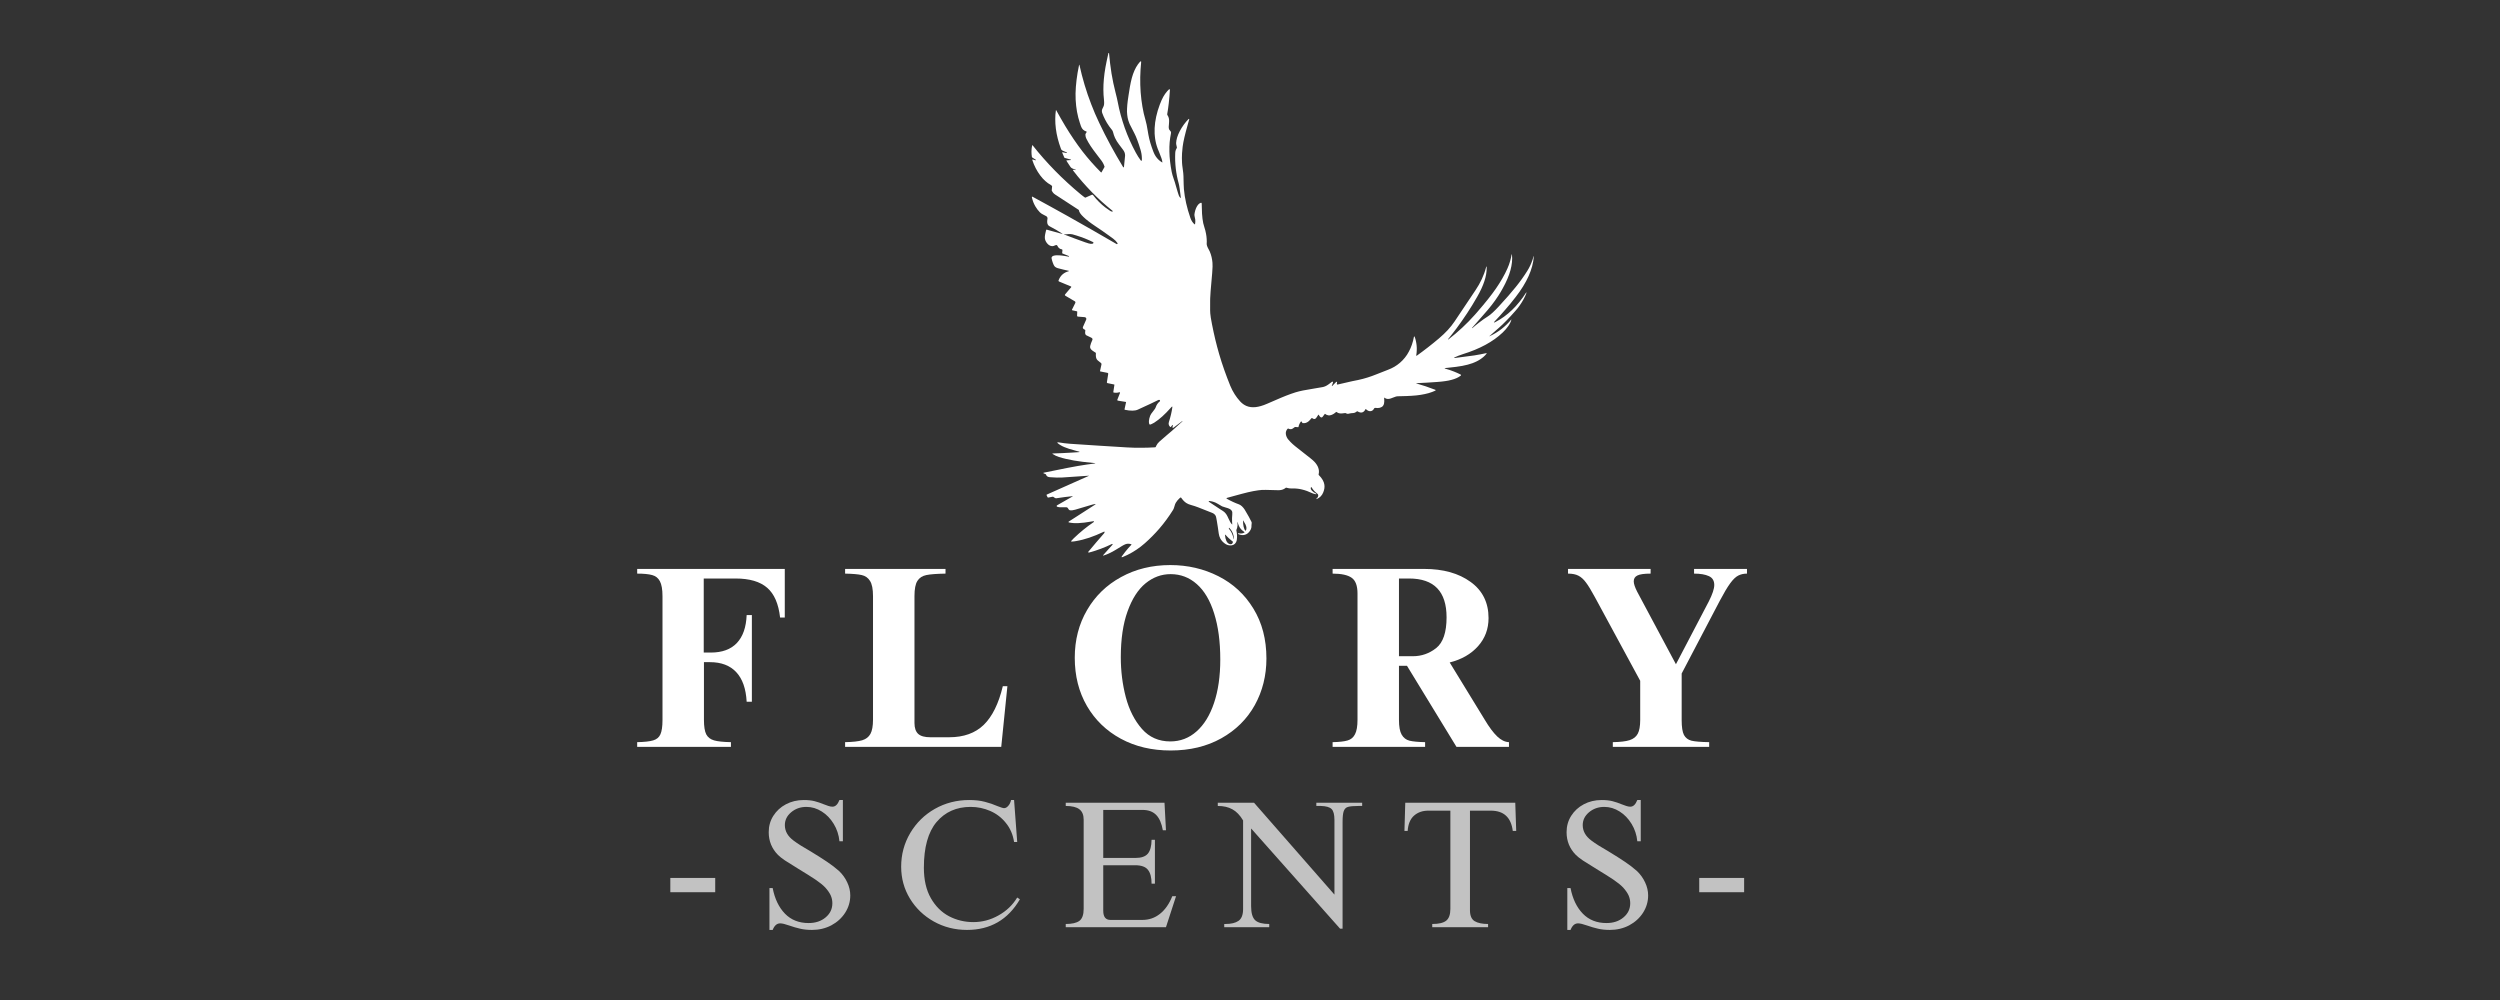
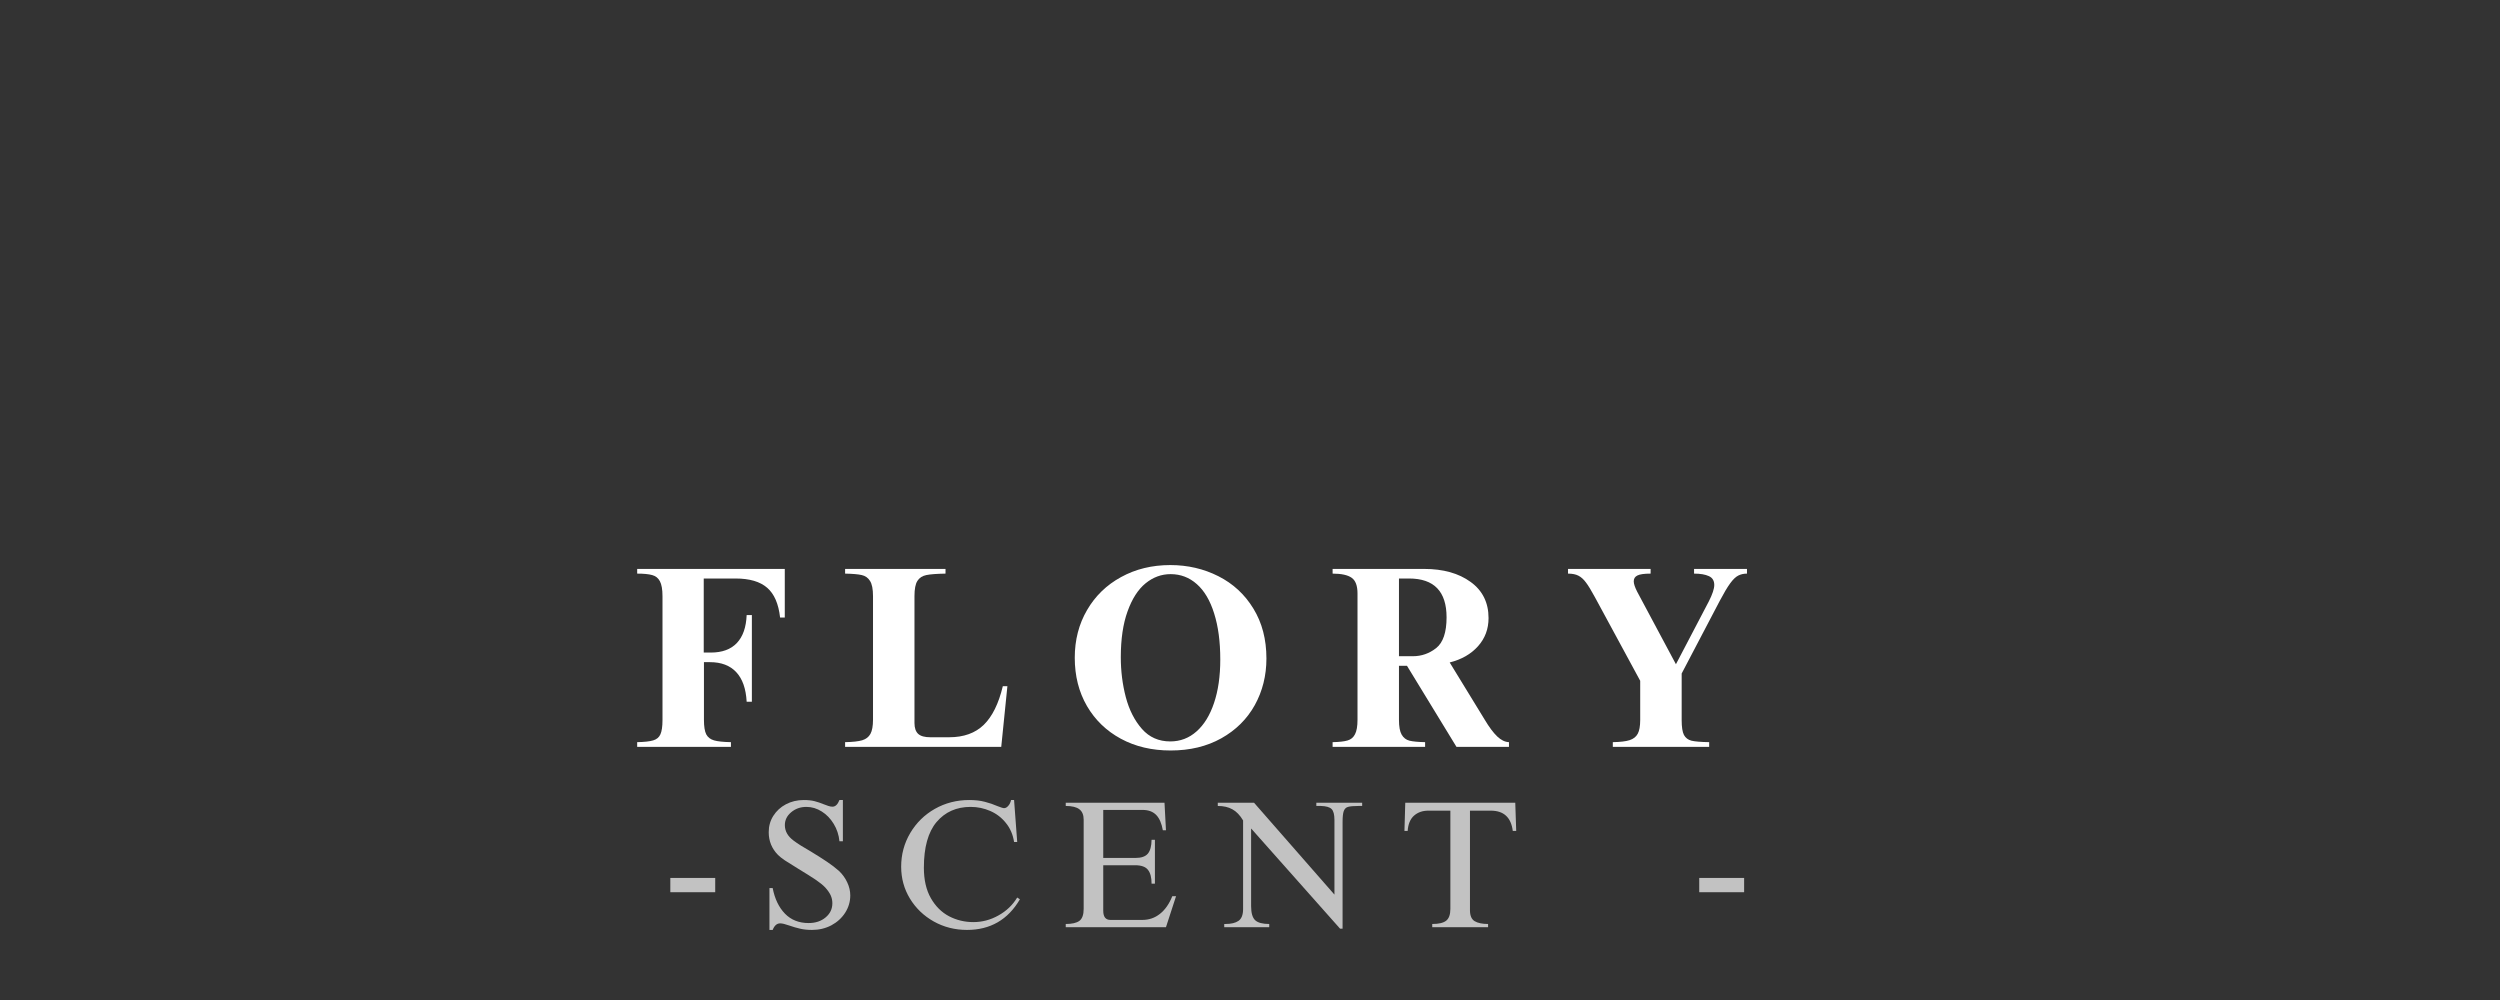
<svg xmlns="http://www.w3.org/2000/svg" version="1.0" preserveAspectRatio="xMidYMid meet" height="200" viewBox="0 0 375 150" zoomAndPan="magnify" width="500">
  <rect x="0" y="0" width="375" height="150" fill="#333333" stroke="none" />
  <defs>
    <filter id="951863971e" height="100%" width="100%" y="0%" x="0%">
      <feColorMatrix color-interpolation-filters="sRGB" values="0 0 0 0 1 0 0 0 0 1 0 0 0 0 1 0 0 0 1 0" />
    </filter>
    <g />
    <clipPath id="e249c1688b">
      <path clip-rule="nonzero" d="M 154 7 L 231 7 L 231 84 L 154 84 Z M 154 7" />
    </clipPath>
    <clipPath id="0f976fbd27">
      <path clip-rule="nonzero" d="M 158.66 6.09 L 233.719 24.355 L 216.344 95.77 L 141.285 77.508 Z M 158.66 6.09" />
    </clipPath>
    <clipPath id="f51b1eeb08">
-       <path clip-rule="nonzero" d="M 158.66 6.09 L 233.719 24.355 L 216.344 95.77 L 141.285 77.508 Z M 158.66 6.09" />
-     </clipPath>
+       </clipPath>
    <mask id="dd316d1850">
      <g filter="url(#951863971e)">
        <rect fill-opacity="0.7" height="180" y="-15" fill="#000000" width="450" x="-37.5" />
      </g>
    </mask>
    <clipPath id="d9dd0e37fa">
      <path clip-rule="nonzero" d="M 16 0.762 L 29 0.762 L 29 21 L 16 21 Z M 16 0.762" />
    </clipPath>
    <clipPath id="ef62b729a3">
      <path clip-rule="nonzero" d="M 36 0.762 L 54 0.762 L 54 21 L 36 21 Z M 36 0.762" />
    </clipPath>
    <clipPath id="cdc99e1d99">
      <path clip-rule="nonzero" d="M 135 0.762 L 149 0.762 L 149 21 L 135 21 Z M 135 0.762" />
    </clipPath>
    <clipPath id="d5a7c7ae99">
      <rect height="29" y="0" width="170" x="0" />
    </clipPath>
  </defs>
  <g fill-opacity="1" fill="#ffffff">
    <g transform="translate(95.108, 112.026)">
      <g>
        <path d="M 22.609 -19.391 L 21.906 -19.391 C 21.676 -21.453 21.031 -22.941 19.969 -23.859 C 18.906 -24.785 17.328 -25.25 15.234 -25.25 L 10.453 -25.25 L 10.453 -14.141 L 11.5 -14.141 C 13.207 -14.141 14.516 -14.617 15.422 -15.578 C 16.328 -16.535 16.816 -17.93 16.891 -19.766 L 17.672 -19.766 L 17.672 -6.766 L 16.891 -6.766 C 16.785 -8.723 16.266 -10.203 15.328 -11.203 C 14.398 -12.203 13.082 -12.703 11.375 -12.703 L 10.484 -12.703 L 10.484 -4.047 C 10.484 -3.055 10.598 -2.332 10.828 -1.875 C 11.066 -1.426 11.457 -1.125 12 -0.969 C 12.539 -0.812 13.383 -0.723 14.531 -0.703 L 14.531 0 L 0.469 0 L 0.469 -0.703 C 1.551 -0.723 2.352 -0.812 2.875 -0.969 C 3.395 -1.125 3.754 -1.426 3.953 -1.875 C 4.16 -2.332 4.266 -3.039 4.266 -4 L 4.266 -22.609 C 4.266 -23.617 4.133 -24.363 3.875 -24.844 C 3.625 -25.32 3.238 -25.629 2.719 -25.766 C 2.195 -25.91 1.445 -25.984 0.469 -25.984 L 0.469 -26.688 L 22.609 -26.688 Z M 22.609 -19.391" />
      </g>
    </g>
  </g>
  <g fill-opacity="1" fill="#ffffff">
    <g transform="translate(126.14, 112.026)">
      <g>
        <path d="M 15.688 -25.984 C 14.375 -25.961 13.414 -25.891 12.812 -25.766 C 12.219 -25.648 11.77 -25.359 11.469 -24.891 C 11.176 -24.43 11.031 -23.672 11.031 -22.609 L 11.031 -3.578 C 11.031 -2.828 11.219 -2.281 11.594 -1.938 C 11.969 -1.602 12.57 -1.438 13.406 -1.438 L 16.234 -1.438 C 18.41 -1.438 20.141 -2.055 21.422 -3.297 C 22.703 -4.547 23.656 -6.477 24.281 -9.094 L 24.969 -9.094 L 24.047 0 L 0.625 0 L 0.625 -0.703 C 1.758 -0.723 2.613 -0.816 3.188 -0.984 C 3.758 -1.16 4.172 -1.477 4.422 -1.938 C 4.68 -2.406 4.812 -3.117 4.812 -4.078 L 4.812 -22.609 C 4.812 -23.672 4.66 -24.43 4.359 -24.891 C 4.066 -25.359 3.656 -25.648 3.125 -25.766 C 2.594 -25.891 1.758 -25.961 0.625 -25.984 L 0.625 -26.688 L 15.688 -26.688 Z M 15.688 -25.984" />
      </g>
    </g>
  </g>
  <g fill-opacity="1" fill="#ffffff">
    <g transform="translate(159.62, 112.026)">
      <g>
        <path d="M 15.922 -27.266 C 18.535 -27.266 20.941 -26.707 23.141 -25.594 C 25.348 -24.477 27.098 -22.859 28.391 -20.734 C 29.691 -18.617 30.344 -16.125 30.344 -13.25 C 30.344 -10.688 29.758 -8.352 28.594 -6.25 C 27.426 -4.156 25.754 -2.5 23.578 -1.281 C 21.398 -0.062 18.863 0.547 15.969 0.547 C 13.164 0.547 10.676 -0.039 8.5 -1.219 C 6.332 -2.395 4.641 -4.031 3.422 -6.125 C 2.203 -8.227 1.594 -10.641 1.594 -13.359 C 1.594 -16.023 2.207 -18.41 3.438 -20.516 C 4.664 -22.629 6.367 -24.281 8.547 -25.469 C 10.723 -26.664 13.18 -27.266 15.922 -27.266 Z M 8.5 -13.438 C 8.5 -11.363 8.75 -9.367 9.25 -7.453 C 9.758 -5.535 10.566 -3.945 11.672 -2.688 C 12.773 -1.438 14.191 -0.812 15.922 -0.812 C 17.422 -0.812 18.734 -1.312 19.859 -2.312 C 20.992 -3.312 21.867 -4.734 22.484 -6.578 C 23.109 -8.43 23.422 -10.602 23.422 -13.094 C 23.422 -15.781 23.113 -18.086 22.5 -20.016 C 21.895 -21.953 21.031 -23.414 19.906 -24.406 C 18.781 -25.406 17.469 -25.906 15.969 -25.906 C 14.594 -25.906 13.344 -25.445 12.219 -24.531 C 11.094 -23.613 10.191 -22.211 9.516 -20.328 C 8.836 -18.453 8.5 -16.156 8.5 -13.438 Z M 8.5 -13.438" />
      </g>
    </g>
  </g>
  <g fill-opacity="1" fill="#ffffff">
    <g transform="translate(199.157, 112.026)">
      <g>
        <path d="M 24.125 -19.312 C 24.125 -17.676 23.598 -16.27 22.547 -15.094 C 21.492 -13.914 20.078 -13.102 18.297 -12.656 L 23.547 -4.078 C 24.211 -2.961 24.836 -2.125 25.422 -1.562 C 26.004 -1.008 26.594 -0.723 27.188 -0.703 L 27.188 0 L 19.312 0 L 11.891 -12.156 L 10.688 -12.156 L 10.688 -4.047 C 10.688 -3.035 10.82 -2.297 11.094 -1.828 C 11.363 -1.359 11.754 -1.055 12.266 -0.922 C 12.785 -0.797 13.566 -0.723 14.609 -0.703 L 14.609 0 L 0.734 0 L 0.734 -0.703 C 1.723 -0.723 2.469 -0.805 2.969 -0.953 C 3.477 -1.098 3.852 -1.41 4.094 -1.891 C 4.344 -2.367 4.469 -3.086 4.469 -4.047 L 4.469 -23 C 4.469 -24.164 4.176 -24.953 3.594 -25.359 C 3.008 -25.773 2.055 -25.984 0.734 -25.984 L 0.734 -26.688 L 14.453 -26.688 C 17.328 -26.688 19.656 -26.035 21.438 -24.734 C 23.227 -23.441 24.125 -21.633 24.125 -19.312 Z M 12.781 -13.594 C 14.07 -13.594 15.234 -14 16.266 -14.812 C 17.305 -15.633 17.828 -17.172 17.828 -19.422 C 17.828 -23.305 15.953 -25.25 12.203 -25.25 L 10.688 -25.25 L 10.688 -13.594 Z M 12.781 -13.594" />
      </g>
    </g>
  </g>
  <g fill-opacity="1" fill="#ffffff">
    <g transform="translate(234.656, 112.026)">
      <g>
        <path d="M 12.938 -25.984 C 11.977 -25.984 11.316 -25.891 10.953 -25.703 C 10.586 -25.523 10.406 -25.234 10.406 -24.828 C 10.406 -24.461 10.578 -23.941 10.922 -23.266 L 16.734 -12.391 L 21.672 -21.828 C 22.211 -22.891 22.484 -23.707 22.484 -24.281 C 22.484 -24.926 22.211 -25.367 21.672 -25.609 C 21.129 -25.859 20.391 -25.984 19.453 -25.984 L 19.453 -26.688 L 27.391 -26.688 L 27.391 -25.984 C 26.891 -25.984 26.453 -25.883 26.078 -25.688 C 25.703 -25.5 25.301 -25.113 24.875 -24.531 C 24.445 -23.945 23.926 -23.07 23.312 -21.906 L 17.594 -11 L 17.594 -4 C 17.594 -2.969 17.707 -2.227 17.938 -1.781 C 18.176 -1.344 18.551 -1.055 19.062 -0.922 C 19.582 -0.797 20.469 -0.723 21.719 -0.703 L 21.719 0 L 7.266 0 L 7.266 -0.703 C 8.379 -0.723 9.219 -0.82 9.781 -1 C 10.352 -1.188 10.758 -1.504 11 -1.953 C 11.25 -2.41 11.375 -3.109 11.375 -4.047 L 11.375 -9.906 L 4.578 -22.453 C 4.035 -23.461 3.586 -24.195 3.234 -24.656 C 2.891 -25.125 2.516 -25.461 2.109 -25.672 C 1.711 -25.879 1.191 -25.984 0.547 -25.984 L 0.547 -26.688 L 12.938 -26.688 Z M 12.938 -25.984" />
      </g>
    </g>
  </g>
  <g fill-opacity="1" fill="#ffffff">
    <g transform="translate(270.158, 112.026)">
      <g />
    </g>
  </g>
  <g clip-path="url(#e249c1688b)">
    <g clip-path="url(#0f976fbd27)">
      <g clip-path="url(#f51b1eeb08)">
-         <path fill-rule="nonzero" fill-opacity="1" d="M 223.418 50.441 L 223.895 50.207 L 224.352 49.949 L 224.793 49.664 L 225.215 49.359 L 225.602 49.039 L 225.973 48.699 L 226.328 48.336 L 226.668 47.953 L 226.707 47.918 L 226.703 47.973 L 226.633 48.188 L 226.531 48.422 L 226.406 48.656 L 226.25 48.902 L 225.863 49.398 L 225.395 49.887 L 224.824 50.387 L 224.207 50.863 L 223.535 51.309 L 222.816 51.727 L 222.043 52.117 L 221.223 52.48 L 220.344 52.816 L 219.41 53.129 L 218.742 53.367 L 218.156 53.621 L 218.133 53.66 L 218.156 53.699 L 218.18 53.703 L 219.703 53.504 L 221.121 53.316 L 222.035 53.156 L 222.949 52.969 L 222.969 52.969 L 223 52.996 L 222.992 53.039 L 222.793 53.27 L 222.578 53.484 L 222.34 53.68 L 222.09 53.863 L 221.809 54.039 L 221.52 54.195 L 221.207 54.34 L 220.871 54.477 L 220.156 54.699 L 219.336 54.883 L 218.41 55.027 L 217.172 55.168 L 216.852 55.199 L 216.734 55.219 L 216.695 55.246 L 216.73 55.277 L 216.844 55.312 L 217.484 55.508 L 218.109 55.738 L 218.59 55.941 L 219.062 56.164 L 219.129 56.211 L 219.152 56.258 L 219.141 56.312 L 219.082 56.367 L 218.809 56.551 L 218.488 56.715 L 218.121 56.859 L 217.719 56.98 L 217.27 57.086 L 216.777 57.168 L 216.234 57.238 L 215.598 57.293 L 214.02 57.398 L 212.457 57.477 L 212.445 57.48 L 212.438 57.5 L 212.453 57.516 L 213.871 57.953 L 215.301 58.473 L 215.324 58.484 L 215.344 58.543 L 215.305 58.594 L 214.816 58.797 L 214.297 58.969 L 213.727 59.109 L 213.117 59.223 L 212.473 59.309 L 211.77 59.367 L 210.984 59.406 L 209.922 59.434 L 209.688 59.441 L 209.535 59.453 L 209.363 59.492 L 208.941 59.645 L 208.633 59.762 L 208.402 59.824 L 208.195 59.844 L 208.008 59.82 L 207.844 59.762 L 207.676 59.656 L 207.637 59.641 L 207.625 59.68 L 207.641 60.199 L 207.602 60.547 L 207.535 60.738 L 207.434 60.898 L 207.34 60.988 L 207.234 61.059 L 206.977 61.164 L 206.656 61.207 L 206.305 61.18 L 206.195 61.199 L 206.113 61.273 L 206.031 61.41 L 205.938 61.516 L 205.824 61.598 L 205.703 61.652 L 205.504 61.68 L 205.297 61.641 L 205.094 61.539 L 204.895 61.375 L 204.852 61.352 L 204.82 61.383 L 204.719 61.559 L 204.605 61.695 L 204.48 61.793 L 204.348 61.855 L 204.188 61.883 L 204.016 61.867 L 203.828 61.805 L 203.629 61.703 L 203.582 61.691 L 203.539 61.707 L 203.352 61.836 L 203.191 61.914 L 203.012 61.953 L 202.734 61.977 L 202.672 61.98 L 202.43 62.027 L 202.246 62.066 L 202.102 62.066 L 201.996 62.039 L 201.883 61.98 L 201.789 61.957 L 201.598 61.98 L 201.316 62.012 L 201.109 62.02 L 200.93 62 L 200.77 61.957 L 200.629 61.891 L 200.488 61.801 L 200.449 61.789 L 200.41 61.805 L 200.09 62.055 L 199.781 62.219 L 199.496 62.301 L 199.359 62.309 L 199.223 62.297 L 198.988 62.223 L 198.773 62.09 L 198.738 62.078 L 198.707 62.102 L 198.605 62.242 L 198.387 62.531 L 198.305 62.598 L 198.215 62.621 L 198.125 62.598 L 198.027 62.527 L 197.926 62.406 L 197.812 62.227 L 197.777 62.195 L 197.742 62.219 L 197.598 62.441 L 197.48 62.621 L 197.387 62.734 L 197.289 62.816 L 197.191 62.848 L 197.113 62.852 L 197.027 62.832 L 196.852 62.73 L 196.773 62.703 L 196.703 62.75 L 196.465 63.027 L 196.258 63.223 L 196.051 63.355 L 195.84 63.441 L 195.633 63.473 L 195.406 63.465 L 195.34 63.418 L 195.266 63.266 L 195.254 63.246 L 195.188 63.219 L 195.121 63.25 L 195 63.434 L 194.902 63.625 L 194.828 63.82 L 194.777 64.027 L 194.754 64.066 L 194.711 64.078 L 194.305 64.047 L 194.25 64.051 L 194.203 64.074 L 194.164 64.102 L 193.875 64.305 L 193.762 64.352 L 193.645 64.379 L 193.453 64.363 L 193.25 64.289 L 193.203 64.281 L 193.156 64.305 L 193.062 64.41 L 192.988 64.523 L 192.922 64.676 L 192.879 64.84 L 192.871 65.016 L 192.891 65.195 L 192.938 65.383 L 193.012 65.566 L 193.109 65.75 L 193.23 65.914 L 193.57 66.293 L 193.906 66.617 L 194.258 66.918 L 196.625 68.785 L 196.898 69.012 L 197.141 69.242 L 197.34 69.469 L 197.504 69.695 L 197.641 69.93 L 197.738 70.16 L 197.805 70.395 L 197.84 70.637 L 197.836 70.895 L 197.793 71.16 L 197.793 71.207 L 197.816 71.25 L 198.148 71.621 L 198.398 71.988 L 198.566 72.344 L 198.656 72.703 L 198.676 72.973 L 198.656 73.254 L 198.594 73.543 L 198.492 73.844 L 198.324 74.18 L 198.102 74.461 L 197.824 74.688 L 197.496 74.863 L 197.477 74.867 L 197.449 74.84 L 197.457 74.805 L 197.594 74.668 L 197.684 74.535 L 197.73 74.406 L 197.734 74.277 L 197.711 74.199 L 197.668 74.121 L 197.52 73.98 L 197.293 73.797 L 197.09 73.594 L 196.902 73.355 L 196.738 73.098 L 196.695 73.07 L 196.648 73.086 L 196.641 73.102 L 196.613 73.18 L 196.613 73.285 L 196.645 73.391 L 196.711 73.508 L 196.801 73.617 L 197.086 73.855 L 197.426 74.047 L 197.449 74.07 L 197.445 74.121 L 197.395 74.137 L 197.273 74.109 L 197.016 74.047 L 196.836 73.98 L 196.047 73.648 L 195.672 73.523 L 195.309 73.426 L 194.953 73.348 L 194.613 73.301 L 194.273 73.273 L 193.953 73.273 L 193.492 73.262 L 193.219 73.219 L 192.949 73.152 L 192.898 73.152 L 192.863 73.172 L 192.707 73.281 L 192.543 73.371 L 192.363 73.445 L 192.168 73.496 L 191.961 73.523 L 191.746 73.531 L 189.898 73.484 L 189.305 73.488 L 188.742 73.547 L 188 73.668 L 187.176 73.844 L 186.27 74.074 L 185.051 74.406 L 184.066 74.676 L 183.996 74.703 L 183.969 74.738 L 183.984 74.777 L 184.047 74.824 L 184.496 75.066 L 184.945 75.285 L 185.402 75.484 L 185.859 75.66 L 186.07 75.77 L 186.301 75.953 L 186.527 76.199 L 186.707 76.449 L 187.324 77.512 L 187.73 78.297 L 187.758 78.422 L 187.742 78.578 L 187.719 78.852 L 187.715 79.074 L 187.641 79.359 L 187.492 79.629 L 187.332 79.832 L 187.16 79.996 L 186.977 80.117 L 186.777 80.203 L 186.555 80.254 L 186.32 80.262 L 186.07 80.223 L 185.805 80.145 L 185.77 80.125 L 185.734 80.078 L 185.719 80 L 185.727 79.973 L 185.758 79.969 L 185.98 80.02 L 186.199 80.023 L 186.418 79.988 L 186.633 79.906 L 186.648 79.895 L 186.672 79.84 L 186.641 79.789 L 186.453 79.652 L 186.281 79.504 L 186.129 79.344 L 185.996 79.168 L 185.887 78.984 L 185.793 78.785 L 185.719 78.574 L 185.668 78.352 L 185.652 78.328 L 185.633 78.34 L 185.625 78.352 L 185.621 78.387 L 185.633 78.793 L 185.57 79.18 L 185.465 79.473 L 185.453 79.52 L 185.457 79.566 L 185.52 79.918 L 185.551 80.262 L 185.555 80.602 L 185.527 80.934 L 185.488 81.133 L 185.418 81.309 L 185.324 81.461 L 185.207 81.59 L 185.062 81.691 L 184.898 81.762 L 184.711 81.805 L 184.516 81.812 L 184.312 81.789 L 184.109 81.734 L 183.91 81.648 L 183.723 81.531 L 183.516 81.363 L 183.332 81.184 L 183.176 80.984 L 183.047 80.777 L 182.898 80.418 L 182.812 80.031 L 182.676 79.078 L 182.523 78.125 L 182.434 77.652 L 182.375 77.43 L 182.293 77.281 L 182.199 77.172 L 182.09 77.074 L 181.957 76.992 L 181.805 76.922 L 179.746 76.109 L 179.215 75.918 L 178.617 75.738 L 178.254 75.613 L 177.945 75.449 L 177.734 75.293 L 177.551 75.121 L 177.371 74.914 L 177.18 74.664 L 177.117 74.617 L 177.047 74.645 L 176.918 74.75 L 176.625 75.055 L 176.375 75.406 L 176.266 75.629 L 176.168 75.949 L 176.066 76.27 L 175.961 76.484 L 175.484 77.215 L 174.984 77.926 L 174.461 78.613 L 173.91 79.281 L 173.391 79.859 L 172.852 80.422 L 172.293 80.969 L 171.715 81.496 L 171.105 82 L 170.473 82.453 L 169.816 82.863 L 169.137 83.227 L 168.414 83.551 L 168.297 83.586 L 168.238 83.574 L 168.242 83.516 L 168.305 83.41 L 168.762 82.801 L 169.246 82.215 L 169.707 81.711 L 169.727 81.668 L 169.688 81.637 L 169.426 81.57 L 169.184 81.559 L 168.988 81.582 L 168.781 81.648 L 168.547 81.758 L 168.273 81.914 L 168.109 82.016 L 167.262 82.531 L 166.613 82.887 L 166.035 83.152 L 165.512 83.34 L 165.492 83.34 L 165.465 83.312 L 165.473 83.273 L 166.883 81.695 L 166.895 81.629 L 166.844 81.586 L 166.805 81.59 L 165.973 81.973 L 165.133 82.312 L 164.297 82.605 L 163.457 82.855 L 163.27 82.895 L 163.215 82.891 L 163.191 82.875 L 163.191 82.844 L 163.223 82.797 L 164.41 81.383 L 165.613 79.992 L 165.648 79.941 L 165.652 79.926 L 165.672 79.867 L 165.688 79.793 L 165.676 79.754 L 165.637 79.742 L 165.566 79.766 L 164.418 80.27 L 163.387 80.656 L 162.398 80.949 L 161.902 81.066 L 161.414 81.16 L 161.105 81.211 L 160.891 81.23 L 160.699 81.227 L 160.652 81.203 L 160.672 81.156 L 161.051 80.754 L 161.773 80.086 L 162.516 79.453 L 163.281 78.859 L 164.07 78.301 L 164.094 78.27 L 164.086 78.203 L 164.023 78.18 L 163.848 78.207 L 162.66 78.391 L 161.777 78.465 L 161.383 78.473 L 161.008 78.461 L 160.656 78.422 L 160.328 78.363 L 160.277 78.324 L 160.285 78.262 L 160.305 78.242 L 164.289 75.68 L 164.352 75.617 L 164.262 75.609 L 164.016 75.648 L 163.738 75.723 L 161.281 76.453 L 160.859 76.543 L 160.676 76.555 L 160.512 76.543 L 160.418 76.516 L 160.328 76.441 L 160.238 76.312 L 160.156 76.188 L 160.07 76.117 L 159.957 76.09 L 159.668 76.094 L 158.957 76.09 L 158.73 76.055 L 158.562 76.004 L 158.535 75.984 L 158.508 75.938 L 158.5 75.887 L 158.52 75.836 L 158.559 75.797 L 160.891 74.465 L 160.934 74.43 L 160.879 74.426 L 159.688 74.562 L 158.457 74.738 L 158.383 74.738 L 158.258 74.703 L 158.109 74.605 L 157.973 74.512 L 157.918 74.504 L 157.246 74.633 L 157.176 74.625 L 157.133 74.578 L 156.988 74.285 L 156.984 74.227 L 157.023 74.184 L 163.332 71.375 L 163.336 71.355 L 163.328 71.355 L 159.34 71.625 L 158.508 71.637 L 157.469 71.578 L 157.32 71.555 L 157.191 71.512 L 157.086 71.453 L 157.004 71.375 L 156.949 71.293 L 156.91 71.199 L 156.883 71.152 L 156.84 71.121 L 156.535 70.996 L 156.516 70.984 L 156.508 70.938 L 156.543 70.906 L 158.188 70.574 L 160.207 70.168 L 161.688 69.895 L 163.031 69.68 L 164.262 69.516 L 164.277 69.508 L 164.281 69.484 L 164.262 69.469 L 164.203 69.465 L 162.398 69.27 L 161.09 69.078 L 159.91 68.84 L 159.363 68.703 L 158.836 68.547 L 158.367 68.363 L 157.883 68.094 L 157.871 68.078 L 157.871 68.039 L 157.902 68.02 L 159.305 67.969 L 160.703 67.895 L 161.805 67.824 L 161.906 67.809 L 161.941 67.793 L 161.91 67.766 L 161.812 67.73 L 161.332 67.602 L 160.363 67.324 L 159.676 67.074 L 159.375 66.938 L 159.102 66.789 L 158.848 66.625 L 158.629 66.453 L 158.609 66.426 L 158.621 66.363 L 158.68 66.34 L 159.637 66.48 L 160.508 66.566 L 164.789 66.848 L 169.074 67.113 L 170.105 67.156 L 171.145 67.164 L 172.195 67.148 L 173.258 67.098 L 173.332 67.07 L 173.379 67.004 L 173.449 66.844 L 173.641 66.531 L 173.902 66.25 L 175.043 65.258 L 175.793 64.621 L 176.328 64.141 L 177.148 63.398 L 177.348 63.23 L 177.352 63.215 L 177.352 63.16 L 177.328 63.168 L 176.078 64.117 L 175.969 64.184 L 175.898 64.184 L 175.875 64.121 L 175.891 63.996 L 175.934 63.812 L 175.93 63.785 L 175.891 63.75 L 175.84 63.77 L 175.633 64.035 L 175.586 64.066 L 175.539 64.043 L 175.406 63.898 L 175.324 63.734 L 175.293 63.52 L 175.34 63.277 L 175.508 62.719 L 175.648 62.176 L 175.762 61.641 L 175.848 61.121 L 175.852 61.027 L 175.832 60.984 L 175.789 60.996 L 175.719 61.059 L 174.969 61.863 L 174.34 62.469 L 173.738 62.973 L 173.133 63.402 L 172.754 63.602 L 172.523 63.688 L 172.473 63.691 L 172.438 63.664 L 172.383 63.566 L 172.348 63.453 L 172.336 63.156 L 172.398 62.77 L 172.527 62.355 L 172.68 62.07 L 172.938 61.73 L 173.238 61.328 L 173.332 61.156 L 173.398 60.992 L 173.48 60.797 L 173.586 60.617 L 173.754 60.402 L 173.961 60.211 L 173.996 60.168 L 174.008 60.113 L 173.996 60.059 L 173.965 60.016 L 173.949 60 L 173.922 59.988 L 173.828 59.98 L 173.715 60.016 L 172.543 60.582 L 170.672 61.445 L 170.492 61.512 L 170.301 61.559 L 169.859 61.598 L 169.34 61.57 L 168.73 61.469 L 168.688 61.438 L 168.68 61.387 L 168.906 60.34 L 168.898 60.305 L 168.871 60.289 L 167.691 60.098 L 167.68 60.094 L 167.637 60.074 L 167.605 60.035 L 167.594 59.988 L 167.605 59.941 L 167.996 58.953 L 168.004 58.926 L 167.996 58.883 L 167.969 58.852 L 167.93 58.836 L 167.887 58.84 L 167.695 58.887 L 167.5 58.914 L 167.273 58.914 L 167.047 58.879 L 167.008 58.852 L 166.996 58.805 L 167.16 57.734 L 167.152 57.695 L 167.117 57.672 L 166.121 57.469 L 166.051 57.422 L 166.031 57.344 L 166.23 56.098 L 166.23 56.039 L 166.207 55.988 L 166.164 55.949 L 166.113 55.926 L 165.047 55.715 L 165.012 55.691 L 165.004 55.648 L 165.219 54.676 L 165.215 54.539 L 165.133 54.438 L 165.047 54.371 L 164.66 54.059 L 164.559 53.949 L 164.484 53.832 L 164.426 53.684 L 164.391 53.504 L 164.375 53.281 L 164.383 52.98 L 164.371 52.934 L 164.34 52.898 L 164.191 52.809 L 163.895 52.613 L 163.699 52.449 L 163.574 52.281 L 163.516 52.105 L 163.527 51.902 L 163.656 51.469 L 163.84 51.031 L 163.875 50.922 L 163.867 50.828 L 163.812 50.734 L 163.703 50.656 L 162.973 50.305 L 162.902 50.262 L 162.824 50.164 L 162.777 50.016 L 162.77 49.828 L 162.797 49.59 L 162.785 49.504 L 162.719 49.449 L 162.598 49.387 L 162.508 49.316 L 162.449 49.246 L 162.422 49.168 L 162.441 49.047 L 162.926 47.949 L 162.941 47.906 L 162.949 47.793 L 162.902 47.688 L 162.82 47.609 L 162.711 47.574 L 161.691 47.492 L 161.641 47.48 L 161.598 47.445 L 161.57 47.398 L 161.562 47.348 L 161.586 46.773 L 161.574 46.719 L 161.527 46.695 L 160.844 46.543 L 160.801 46.512 L 160.797 46.457 L 160.797 46.449 L 161.297 45.441 L 161.312 45.371 L 161.305 45.301 L 161.273 45.238 L 161.223 45.195 L 159.824 44.371 L 159.762 44.32 L 159.734 44.262 L 159.742 44.203 L 159.785 44.133 L 160.676 43.086 L 160.684 43.078 L 160.691 43.016 L 160.648 42.969 L 158.852 42.223 L 158.781 42.156 L 158.781 42.059 L 158.902 41.785 L 159.047 41.539 L 159.215 41.324 L 159.406 41.137 L 159.602 40.992 L 159.82 40.863 L 160.055 40.762 L 160.309 40.684 L 160.332 40.66 L 160.324 40.629 L 160.309 40.621 L 159.496 40.438 L 158.684 40.23 L 158.516 40.172 L 158.371 40.098 L 158.25 40.012 L 158.152 39.902 L 158.043 39.711 L 157.926 39.426 L 157.812 39.074 L 157.738 38.762 L 157.734 38.66 L 157.758 38.574 L 157.852 38.453 L 158.008 38.371 L 158.23 38.316 L 158.52 38.293 L 158.883 38.301 L 159.301 38.336 L 159.777 38.406 L 160.293 38.5 L 160.301 38.504 L 160.332 38.496 L 160.359 38.449 L 160.328 38.406 L 159.387 38.031 L 159.348 38.008 L 159.324 37.938 L 159.367 37.523 L 159.344 37.441 L 159.273 37.398 L 159.078 37.348 L 158.914 37.258 L 158.742 37.098 L 158.613 36.879 L 158.574 36.816 L 158.527 36.777 L 158.461 36.754 L 158.395 36.758 L 158.223 36.82 L 158.055 36.891 L 157.887 36.922 L 157.719 36.91 L 157.555 36.867 L 157.391 36.785 L 157.238 36.676 L 157.09 36.523 L 156.961 36.355 L 156.852 36.164 L 156.773 35.965 L 156.727 35.727 L 156.73 35.453 L 156.777 35.129 L 156.875 34.695 L 156.926 34.5 L 156.957 34.453 L 157.016 34.449 L 159.297 35.082 L 159.387 35.094 L 159.32 35.035 L 158.422 34.477 L 157.441 33.941 L 157.312 33.855 L 157.215 33.754 L 157.129 33.598 L 157.086 33.402 L 157.078 33.16 L 157.117 32.832 L 157.125 32.801 L 157.125 32.691 L 157.086 32.586 L 157.023 32.496 L 156.938 32.426 L 156.664 32.285 L 156.258 32.066 L 155.992 31.859 L 155.613 31.422 L 155.297 30.945 L 155.133 30.633 L 154.992 30.312 L 154.879 29.973 L 154.785 29.621 L 154.797 29.523 L 154.828 29.496 L 154.871 29.504 L 157.523 30.953 L 160.164 32.418 L 163.832 34.496 L 167.484 36.605 L 167.539 36.621 L 167.59 36.602 L 167.625 36.562 L 167.641 36.512 L 167.621 36.461 L 167.332 36.109 L 166.969 35.793 L 166.316 35.32 L 165.316 34.609 L 164.301 33.922 L 163.766 33.555 L 163.281 33.195 L 162.867 32.863 L 162.516 32.543 L 162.234 32.254 L 162.027 31.988 L 161.895 31.75 L 161.836 31.543 L 161.82 31.496 L 161.785 31.469 L 158.285 29.188 L 158.09 29.043 L 157.934 28.871 L 157.777 28.625 L 157.766 28.586 L 157.762 28.535 L 157.816 27.961 L 157.812 27.922 L 157.789 27.879 L 157.617 27.738 L 157.199 27.48 L 156.789 27.148 L 156.395 26.754 L 156.023 26.297 L 155.672 25.785 L 155.359 25.234 L 155.082 24.645 L 154.855 24.035 L 154.844 23.977 L 154.852 23.938 L 154.891 23.926 L 154.949 23.934 L 155.312 24.047 L 155.371 24.031 L 155.383 23.977 L 155.359 23.953 L 154.848 23.629 L 154.809 23.59 L 154.785 23.539 L 154.734 23.117 L 154.719 22.695 L 154.75 22.242 L 154.828 21.789 L 154.848 21.754 L 154.879 21.777 L 155.676 22.762 L 156.504 23.727 L 157.363 24.676 L 158.254 25.609 L 159.172 26.523 L 160.125 27.418 L 161.105 28.297 L 162.117 29.156 L 162.469 29.434 L 162.742 29.629 L 162.785 29.645 L 162.828 29.637 L 163.777 29.219 L 163.875 29.211 L 163.961 29.27 L 164.402 29.812 L 164.84 30.277 L 165.309 30.719 L 165.812 31.129 L 166.352 31.508 L 166.441 31.574 L 166.594 31.672 L 166.723 31.723 L 166.867 31.734 L 166.891 31.73 L 166.922 31.684 L 166.898 31.637 L 166.082 30.961 L 165.289 30.27 L 164.52 29.551 L 163.77 28.812 L 163.039 28.039 L 162.328 27.246 L 161.641 26.434 L 160.977 25.594 L 160.941 25.535 L 160.938 25.492 L 160.977 25.473 L 161.047 25.473 L 161.328 25.512 L 161.41 25.508 L 161.344 25.461 L 161.082 25.359 L 160.836 25.262 L 160.668 25.148 L 160.57 25.035 L 160.156 24.414 L 159.969 24.113 L 159.965 24.078 L 159.992 24.051 L 160.004 24.051 L 160.621 24.008 L 160.652 23.984 L 160.645 23.949 L 160.629 23.938 L 159.703 23.684 L 159.648 23.637 L 159.328 22.891 L 159.328 22.844 L 159.375 22.836 L 159.988 22.953 L 160.02 22.945 L 160.043 22.902 L 160.012 22.863 L 159.379 22.59 L 159.242 22.492 L 159.18 22.402 L 159.121 22.258 L 159.109 22.227 L 158.867 21.516 L 158.66 20.781 L 158.496 20.039 L 158.379 19.297 L 158.309 18.57 L 158.289 17.863 L 158.312 17.191 L 158.383 16.555 L 158.406 16.512 L 158.438 16.547 L 159.125 17.77 L 159.773 18.879 L 160.414 19.91 L 161.055 20.883 L 161.699 21.805 L 162.355 22.688 L 163.027 23.527 L 163.723 24.34 L 164.422 25.105 L 165.145 25.852 L 165.191 25.871 L 165.23 25.84 L 165.66 25.078 L 165.68 25.02 L 165.672 24.961 L 165.539 24.633 L 165.375 24.328 L 165.219 24.098 L 164.625 23.32 L 164.016 22.512 L 163.594 21.906 L 163.242 21.34 L 162.949 20.789 L 162.883 20.621 L 162.836 20.445 L 162.809 20.18 L 162.816 20.137 L 162.836 20.078 L 162.996 19.809 L 162.996 19.758 L 162.961 19.727 L 162.691 19.613 L 162.473 19.457 L 162.344 19.309 L 162.23 19.121 L 162.129 18.883 L 162.008 18.52 L 161.973 18.418 L 161.742 17.637 L 161.551 16.766 L 161.422 15.875 L 161.348 14.957 L 161.332 14.016 L 161.379 13.035 L 161.48 12.012 L 161.637 10.926 L 161.863 9.734 L 161.883 9.715 L 161.91 9.723 L 161.914 9.734 L 162.273 11.238 L 162.688 12.727 L 163.156 14.191 L 163.684 15.637 L 164.25 17.035 L 164.875 18.414 L 165.707 20.113 L 166.586 21.789 L 167.512 23.445 L 168.48 25.082 L 168.516 25.105 L 168.555 25.098 L 168.586 25.059 L 168.598 25.012 L 168.758 23.398 L 168.762 23.301 L 168.746 23.102 L 168.695 22.895 L 168.602 22.691 L 168.473 22.488 L 167.859 21.672 L 167.527 21.195 L 167.254 20.688 L 167.086 20.266 L 166.957 19.824 L 166.914 19.695 L 166.855 19.574 L 166.785 19.477 L 166.391 18.965 L 166.039 18.43 L 165.77 17.945 L 165.531 17.445 L 165.516 17.406 L 165.328 16.934 L 165.293 16.781 L 165.281 16.633 L 165.297 16.508 L 165.336 16.371 L 165.484 16.062 L 165.566 15.867 L 165.613 15.625 L 165.621 15.328 L 165.598 14.984 L 165.531 14.223 L 165.508 13.453 L 165.523 12.656 L 165.582 11.84 L 165.676 10.992 L 165.816 10.102 L 166.008 9.121 L 166.258 7.984 L 166.277 7.949 L 166.305 7.938 L 166.309 7.938 L 166.34 7.945 L 166.355 7.973 L 166.516 9.52 L 166.727 11.02 L 166.996 12.457 L 167.324 13.855 L 167.523 14.66 L 167.656 15.281 L 167.863 16.277 L 168.109 17.258 L 168.395 18.227 L 168.711 19.18 L 169.07 20.129 L 169.469 21.066 L 169.902 21.992 L 170.375 22.902 L 170.73 23.508 L 171.121 24.074 L 171.156 24.102 L 171.203 24.113 L 171.242 24.098 L 171.273 24.066 L 171.281 24.027 L 171.281 23.73 L 171.262 23.398 L 171.219 23.07 L 171.152 22.738 L 171.062 22.41 L 170.82 21.645 L 170.59 20.996 L 170.375 20.457 L 170.176 20.035 L 169.473 18.656 L 169.398 18.484 L 169.254 18.086 L 169.148 17.664 L 169.082 17.219 L 169.047 16.746 L 169.059 16.258 L 169.094 15.727 L 169.16 15.129 L 169.281 14.305 L 169.309 14.129 L 169.324 14.035 L 169.48 13.055 L 169.621 12.328 L 169.777 11.688 L 169.957 11.109 L 170.168 10.578 L 170.41 10.094 L 170.68 9.664 L 170.984 9.285 L 171.094 9.199 L 171.16 9.215 L 171.176 9.281 L 171.082 10.438 L 171.035 11.59 L 171.043 12.727 L 171.098 13.844 L 171.207 14.938 L 171.363 15.996 L 171.562 17.012 L 171.816 17.984 L 171.996 18.711 L 172.168 19.672 L 172.258 20.199 L 172.383 20.801 L 172.551 21.43 L 172.762 22.086 L 173.012 22.773 L 173.164 23.117 L 173.344 23.43 L 173.555 23.715 L 173.793 23.969 L 174.039 24.176 L 174.305 24.355 L 174.348 24.367 L 174.359 24.324 L 174.305 24.027 L 174.207 23.703 L 173.871 22.828 L 173.656 22.305 L 173.531 21.945 L 173.426 21.586 L 173.34 21.211 L 173.273 20.832 L 173.227 20.438 L 173.195 20.035 L 173.195 19.219 L 173.273 18.363 L 173.43 17.488 L 173.66 16.594 L 173.965 15.695 L 174.23 15.043 L 174.488 14.523 L 174.77 14.074 L 175.086 13.676 L 175.352 13.402 L 175.379 13.387 L 175.453 13.398 L 175.488 13.473 L 175.414 14.488 L 175.312 15.504 L 175.207 16.328 L 175.078 17.145 L 175.102 17.238 L 175.262 17.531 L 175.328 17.75 L 175.363 17.992 L 175.363 18.27 L 175.34 18.641 L 175.309 19.004 L 175.316 19.207 L 175.359 19.383 L 175.387 19.441 L 175.512 19.602 L 175.629 19.754 L 175.656 19.887 L 175.637 20.055 L 175.527 20.676 L 175.449 21.332 L 175.41 22.02 L 175.41 22.734 L 175.441 23.473 L 175.512 24.227 L 175.617 25 L 175.754 25.777 L 175.875 26.27 L 176.043 26.793 L 176.223 27.328 L 176.434 28.055 L 176.645 28.777 L 176.816 29.301 L 176.887 29.457 L 176.984 29.594 L 177.078 29.688 L 177.121 29.707 L 177.125 29.664 L 176.953 28.309 L 176.879 27.852 L 176.809 27.535 L 176.664 26.977 L 176.543 26.418 L 176.445 25.855 L 176.367 25.293 L 176.312 24.707 L 176.277 24.121 L 176.27 23.527 L 176.285 22.934 L 176.312 22.707 L 176.371 22.488 L 176.52 22.195 L 176.535 22.148 L 176.535 22.105 L 176.441 21.688 L 176.418 21.457 L 176.465 21.051 L 176.57 20.613 L 176.742 20.145 L 176.969 19.664 L 177.25 19.172 L 177.574 18.691 L 177.93 18.238 L 178.293 17.848 L 178.316 17.836 L 178.371 17.848 L 178.383 17.902 L 178.199 18.559 L 177.875 19.738 L 177.66 20.605 L 177.5 21.359 L 177.395 22.027 L 177.305 23 L 177.285 23.707 L 177.305 24.418 L 177.336 24.789 L 177.406 25.32 L 177.488 25.961 L 177.52 26.422 L 177.551 27.668 L 177.586 28.367 L 177.715 29.41 L 177.922 30.48 L 178.203 31.574 L 178.559 32.695 L 178.68 32.984 L 178.824 33.238 L 178.992 33.461 L 179.184 33.645 L 179.223 33.656 L 179.254 33.629 L 179.258 33.617 L 179.297 33.277 L 179.289 32.945 L 179.23 32.648 L 179.176 32.379 L 179.164 32.176 L 179.207 31.891 L 179.281 31.586 L 179.379 31.297 L 179.5 31.035 L 179.633 30.816 L 179.773 30.645 L 179.926 30.516 L 180.094 30.43 L 180.16 30.414 L 180.211 30.426 L 180.242 30.469 L 180.258 30.535 L 180.27 31.016 L 180.305 32.055 L 180.375 32.812 L 180.484 33.473 L 180.648 34.062 L 180.797 34.562 L 180.906 35.07 L 180.965 35.441 L 181 35.82 L 181.016 36.199 L 181.004 36.582 L 181.02 36.742 L 181.078 36.938 L 181.172 37.16 L 181.324 37.449 L 181.465 37.727 L 181.621 38.145 L 181.738 38.566 L 181.82 38.988 L 181.871 39.418 L 181.883 40 L 181.828 40.949 L 181.711 42.301 L 181.59 43.703 L 181.531 44.699 L 181.523 45.004 L 181.52 46.555 L 181.539 47 L 181.617 47.637 L 181.785 48.562 L 181.816 48.719 L 182.043 49.824 L 182.293 50.922 L 182.57 52.016 L 182.871 53.102 L 183.238 54.301 L 183.641 55.492 L 184.074 56.676 L 184.535 57.852 L 184.84 58.512 L 185.203 59.141 L 185.586 59.688 L 186.02 60.207 L 186.242 60.426 L 186.473 60.613 L 186.719 60.77 L 186.973 60.895 L 187.285 61 L 187.625 61.066 L 187.973 61.086 L 188.348 61.066 L 188.734 61.004 L 189.145 60.902 L 189.594 60.754 L 190.07 60.562 L 191.02 60.152 L 192.109 59.68 L 192.914 59.352 L 193.648 59.078 L 194.336 58.848 L 194.863 58.703 L 195.461 58.57 L 197.117 58.281 L 198.379 58.066 L 198.57 58.02 L 198.797 57.938 L 199.027 57.82 L 199.266 57.664 L 199.574 57.434 L 199.793 57.27 L 199.84 57.25 L 199.891 57.254 L 199.934 57.285 L 199.953 57.336 L 199.949 57.387 L 199.77 57.871 L 199.777 57.902 L 199.809 57.91 L 199.824 57.902 L 200.441 57.277 L 200.508 57.258 L 200.555 57.301 L 200.559 57.332 L 200.523 57.586 L 200.547 57.656 L 200.613 57.684 L 200.629 57.684 L 201.703 57.438 L 202.844 57.176 L 203.699 57.004 L 204.438 56.828 L 205.125 56.629 L 205.789 56.406 L 206.402 56.172 L 208.184 55.473 L 208.684 55.262 L 209.148 55.02 L 209.586 54.734 L 209.992 54.418 L 210.379 54.051 L 210.734 53.648 L 211.055 53.207 L 211.332 52.734 L 211.582 52.223 L 211.789 51.688 L 211.961 51.113 L 212.09 50.52 L 212.129 50.477 L 212.188 50.484 L 212.203 50.512 L 212.305 50.836 L 212.387 51.16 L 212.449 51.492 L 212.492 51.82 L 212.516 52.191 L 212.512 52.562 L 212.488 52.934 L 212.434 53.309 L 212.434 53.328 L 212.465 53.363 L 212.516 53.355 L 213.367 52.73 L 214.207 52.09 L 215.031 51.434 L 215.844 50.762 L 216.543 50.133 L 217.168 49.504 L 217.711 48.867 L 218.18 48.227 L 221.324 43.531 L 221.84 42.699 L 222.273 41.855 L 222.625 41.008 L 222.773 40.578 L 222.898 40.145 L 222.945 40.004 L 222.977 39.957 L 222.996 40.008 L 223.004 40.156 L 222.984 40.633 L 222.922 41.129 L 222.812 41.648 L 222.656 42.18 L 222.453 42.738 L 222.207 43.309 L 221.91 43.914 L 221.566 44.539 L 220.844 45.762 L 220.086 46.957 L 219.293 48.125 L 218.465 49.273 L 217.844 50.082 L 217.207 50.883 L 217.203 50.898 L 217.219 50.926 L 217.25 50.922 L 218.316 50.059 L 219.336 49.152 L 220.305 48.207 L 221.23 47.215 L 221.574 46.824 L 222.469 45.773 L 223.199 44.879 L 223.84 44.047 L 224.402 43.266 L 224.91 42.496 L 225.363 41.742 L 225.766 41.004 L 226.113 40.273 L 226.34 39.715 L 226.523 39.152 L 226.645 38.668 L 226.742 38.18 L 226.758 38.156 L 226.789 38.164 L 226.793 38.18 L 226.824 38.734 L 226.797 39.309 L 226.711 39.906 L 226.57 40.523 L 226.371 41.164 L 226.113 41.824 L 225.797 42.516 L 225.422 43.23 L 225.082 43.828 L 224.723 44.402 L 224.262 45.078 L 223.754 45.758 L 223.191 46.453 L 222.559 47.18 L 220.812 49.176 L 220.805 49.199 L 220.82 49.215 L 220.84 49.227 L 220.844 49.227 L 221.328 48.812 L 221.828 48.414 L 222.492 47.918 L 223.184 47.457 L 223.516 47.219 L 223.902 46.887 L 224.344 46.461 L 224.836 45.945 L 226.254 44.371 L 227.355 43.062 L 227.844 42.438 L 228.293 41.828 L 228.703 41.238 L 229.082 40.652 L 229.316 40.254 L 229.523 39.852 L 229.703 39.438 L 229.863 39.016 L 230.035 38.453 L 230.043 38.441 L 230.066 38.441 L 230.078 38.461 L 229.984 39.191 L 229.824 39.922 L 229.59 40.668 L 229.289 41.418 L 228.91 42.184 L 228.465 42.957 L 227.941 43.754 L 227.344 44.562 L 226.57 45.535 L 225.789 46.453 L 225.012 47.336 L 224.223 48.18 L 224.105 48.312 L 224.082 48.375 L 224.152 48.371 L 224.316 48.301 L 224.965 47.934 L 225.602 47.508 L 226.211 47.031 L 226.801 46.5 L 227.371 45.918 L 227.914 45.285 L 228.434 44.605 L 228.922 43.879 L 228.957 43.863 L 228.988 43.887 L 228.988 43.91 L 228.758 44.445 L 228.496 44.961 L 228.23 45.406 L 227.941 45.84 L 227.629 46.258 L 227.285 46.66 L 226.586 47.438 L 225.949 48.105 L 225.379 48.672 L 224.879 49.133 L 223.406 50.426 L 223.383 50.449 Z M 160.133 35.125 L 160.043 35.137 L 159.828 35.148 L 159.613 35.137 L 159.602 35.141 L 159.605 35.168 L 161.211 35.777 L 162.832 36.367 L 162.848 36.367 L 163.277 36.508 L 163.602 36.574 L 163.84 36.566 L 163.926 36.535 L 163.996 36.484 L 164.004 36.473 L 164.02 36.387 L 163.965 36.316 L 163.344 36.027 L 162.719 35.762 L 162.09 35.531 L 161.461 35.324 L 161.277 35.27 L 160.859 35.148 L 160.543 35.105 L 160.348 35.105 Z M 183.41 76.629 L 183.648 76.805 L 183.82 76.984 L 183.977 77.195 L 184.117 77.445 L 184.281 77.793 L 184.543 78.32 L 184.668 78.504 L 184.805 78.66 L 184.832 78.676 L 184.84 78.645 L 184.812 78.246 L 184.805 77.715 L 184.84 77.184 L 184.844 76.863 L 184.82 76.738 L 184.777 76.641 L 184.652 76.48 L 184.461 76.348 L 184.195 76.23 L 183.805 76.113 L 183.316 75.953 L 182.656 75.566 L 182.348 75.402 L 182.121 75.312 L 181.883 75.238 L 181.641 75.184 L 181.387 75.148 L 181.309 75.164 L 181.316 75.246 L 181.391 75.305 L 183.008 76.375 Z M 186.457 78.105 L 186.473 78.562 L 186.539 78.996 L 186.645 79.332 L 186.711 79.469 L 186.789 79.582 L 186.828 79.605 L 186.871 79.586 L 186.875 79.578 L 186.941 79.426 L 186.969 79.195 L 186.926 78.945 L 186.816 78.656 L 186.609 78.289 L 186.5 78.098 L 186.469 78.062 Z M 185.051 80.855 L 185.062 80.871 L 185.082 80.867 L 185.086 80.855 L 185.074 80.617 L 185.039 80.387 L 184.984 80.164 L 184.91 79.953 L 184.812 79.75 L 184.691 79.551 L 184.555 79.363 L 184.395 79.184 L 184.355 79.164 L 184.328 79.199 L 184.324 79.281 L 184.363 79.355 L 184.594 79.652 L 184.785 80.004 L 184.934 80.406 Z M 184.77 81.121 L 184.27 80.688 L 183.805 80.207 L 183.773 80.195 L 183.75 80.219 L 183.746 80.234 L 183.82 80.734 L 183.945 81.109 L 184.027 81.266 L 184.117 81.387 L 184.219 81.488 L 184.34 81.566 L 184.465 81.617 L 184.621 81.637 L 184.754 81.598 L 184.82 81.551 L 184.875 81.484 L 184.941 81.309 L 184.938 81.27 L 184.91 81.234 Z M 184.77 81.121" fill="#ffffff" />
+         <path fill-rule="nonzero" fill-opacity="1" d="M 223.418 50.441 L 223.895 50.207 L 224.352 49.949 L 224.793 49.664 L 225.215 49.359 L 225.602 49.039 L 225.973 48.699 L 226.328 48.336 L 226.668 47.953 L 226.707 47.918 L 226.703 47.973 L 226.633 48.188 L 226.531 48.422 L 226.406 48.656 L 226.25 48.902 L 225.863 49.398 L 225.395 49.887 L 224.824 50.387 L 224.207 50.863 L 223.535 51.309 L 222.816 51.727 L 222.043 52.117 L 221.223 52.48 L 220.344 52.816 L 219.41 53.129 L 218.742 53.367 L 218.156 53.621 L 218.133 53.66 L 218.156 53.699 L 218.18 53.703 L 219.703 53.504 L 221.121 53.316 L 222.035 53.156 L 222.949 52.969 L 222.969 52.969 L 223 52.996 L 222.992 53.039 L 222.793 53.27 L 222.578 53.484 L 222.34 53.68 L 222.09 53.863 L 221.809 54.039 L 221.52 54.195 L 221.207 54.34 L 220.871 54.477 L 220.156 54.699 L 219.336 54.883 L 218.41 55.027 L 217.172 55.168 L 216.852 55.199 L 216.734 55.219 L 216.695 55.246 L 216.73 55.277 L 216.844 55.312 L 217.484 55.508 L 218.109 55.738 L 218.59 55.941 L 219.062 56.164 L 219.129 56.211 L 219.152 56.258 L 219.141 56.312 L 219.082 56.367 L 218.809 56.551 L 218.488 56.715 L 218.121 56.859 L 217.719 56.98 L 217.27 57.086 L 216.777 57.168 L 216.234 57.238 L 215.598 57.293 L 214.02 57.398 L 212.457 57.477 L 212.445 57.48 L 212.438 57.5 L 212.453 57.516 L 213.871 57.953 L 215.301 58.473 L 215.324 58.484 L 215.344 58.543 L 215.305 58.594 L 214.816 58.797 L 214.297 58.969 L 213.727 59.109 L 213.117 59.223 L 212.473 59.309 L 211.77 59.367 L 210.984 59.406 L 209.922 59.434 L 209.688 59.441 L 209.535 59.453 L 209.363 59.492 L 208.941 59.645 L 208.633 59.762 L 208.402 59.824 L 208.195 59.844 L 208.008 59.82 L 207.844 59.762 L 207.676 59.656 L 207.637 59.641 L 207.625 59.68 L 207.641 60.199 L 207.602 60.547 L 207.535 60.738 L 207.434 60.898 L 207.34 60.988 L 207.234 61.059 L 206.977 61.164 L 206.656 61.207 L 206.305 61.18 L 206.195 61.199 L 206.113 61.273 L 206.031 61.41 L 205.938 61.516 L 205.824 61.598 L 205.703 61.652 L 205.504 61.68 L 205.297 61.641 L 205.094 61.539 L 204.895 61.375 L 204.852 61.352 L 204.82 61.383 L 204.719 61.559 L 204.605 61.695 L 204.48 61.793 L 204.348 61.855 L 204.188 61.883 L 204.016 61.867 L 203.828 61.805 L 203.629 61.703 L 203.582 61.691 L 203.539 61.707 L 203.352 61.836 L 203.191 61.914 L 203.012 61.953 L 202.734 61.977 L 202.672 61.98 L 202.43 62.027 L 202.246 62.066 L 202.102 62.066 L 201.996 62.039 L 201.883 61.98 L 201.789 61.957 L 201.598 61.98 L 201.316 62.012 L 201.109 62.02 L 200.93 62 L 200.77 61.957 L 200.629 61.891 L 200.488 61.801 L 200.449 61.789 L 200.41 61.805 L 200.09 62.055 L 199.781 62.219 L 199.496 62.301 L 199.359 62.309 L 199.223 62.297 L 198.988 62.223 L 198.773 62.09 L 198.738 62.078 L 198.707 62.102 L 198.605 62.242 L 198.387 62.531 L 198.305 62.598 L 198.215 62.621 L 198.125 62.598 L 198.027 62.527 L 197.926 62.406 L 197.812 62.227 L 197.777 62.195 L 197.742 62.219 L 197.598 62.441 L 197.48 62.621 L 197.387 62.734 L 197.289 62.816 L 197.191 62.848 L 197.113 62.852 L 197.027 62.832 L 196.852 62.73 L 196.773 62.703 L 196.703 62.75 L 196.465 63.027 L 196.258 63.223 L 196.051 63.355 L 195.84 63.441 L 195.633 63.473 L 195.406 63.465 L 195.34 63.418 L 195.266 63.266 L 195.254 63.246 L 195.188 63.219 L 195.121 63.25 L 195 63.434 L 194.902 63.625 L 194.828 63.82 L 194.777 64.027 L 194.754 64.066 L 194.711 64.078 L 194.305 64.047 L 194.25 64.051 L 194.203 64.074 L 194.164 64.102 L 193.875 64.305 L 193.762 64.352 L 193.645 64.379 L 193.453 64.363 L 193.25 64.289 L 193.203 64.281 L 193.156 64.305 L 193.062 64.41 L 192.988 64.523 L 192.922 64.676 L 192.879 64.84 L 192.871 65.016 L 192.891 65.195 L 192.938 65.383 L 193.012 65.566 L 193.109 65.75 L 193.23 65.914 L 193.57 66.293 L 193.906 66.617 L 194.258 66.918 L 196.625 68.785 L 196.898 69.012 L 197.141 69.242 L 197.34 69.469 L 197.504 69.695 L 197.641 69.93 L 197.738 70.16 L 197.805 70.395 L 197.84 70.637 L 197.836 70.895 L 197.793 71.16 L 197.793 71.207 L 197.816 71.25 L 198.148 71.621 L 198.398 71.988 L 198.566 72.344 L 198.656 72.703 L 198.676 72.973 L 198.656 73.254 L 198.594 73.543 L 198.492 73.844 L 198.324 74.18 L 198.102 74.461 L 197.824 74.688 L 197.496 74.863 L 197.477 74.867 L 197.449 74.84 L 197.457 74.805 L 197.594 74.668 L 197.684 74.535 L 197.73 74.406 L 197.734 74.277 L 197.711 74.199 L 197.668 74.121 L 197.52 73.98 L 197.293 73.797 L 197.09 73.594 L 196.902 73.355 L 196.738 73.098 L 196.695 73.07 L 196.648 73.086 L 196.641 73.102 L 196.613 73.18 L 196.613 73.285 L 196.645 73.391 L 196.711 73.508 L 196.801 73.617 L 197.086 73.855 L 197.426 74.047 L 197.449 74.07 L 197.445 74.121 L 197.395 74.137 L 197.273 74.109 L 197.016 74.047 L 196.836 73.98 L 196.047 73.648 L 195.672 73.523 L 195.309 73.426 L 194.953 73.348 L 194.613 73.301 L 194.273 73.273 L 193.953 73.273 L 193.492 73.262 L 193.219 73.219 L 192.949 73.152 L 192.898 73.152 L 192.863 73.172 L 192.707 73.281 L 192.543 73.371 L 192.363 73.445 L 192.168 73.496 L 191.961 73.523 L 191.746 73.531 L 189.898 73.484 L 189.305 73.488 L 188.742 73.547 L 188 73.668 L 187.176 73.844 L 186.27 74.074 L 185.051 74.406 L 184.066 74.676 L 183.996 74.703 L 183.969 74.738 L 183.984 74.777 L 184.047 74.824 L 184.496 75.066 L 184.945 75.285 L 185.402 75.484 L 185.859 75.66 L 186.07 75.77 L 186.301 75.953 L 186.527 76.199 L 186.707 76.449 L 187.324 77.512 L 187.73 78.297 L 187.758 78.422 L 187.742 78.578 L 187.719 78.852 L 187.715 79.074 L 187.641 79.359 L 187.492 79.629 L 187.332 79.832 L 187.16 79.996 L 186.977 80.117 L 186.777 80.203 L 186.555 80.254 L 186.32 80.262 L 186.07 80.223 L 185.805 80.145 L 185.77 80.125 L 185.734 80.078 L 185.719 80 L 185.727 79.973 L 185.758 79.969 L 185.98 80.02 L 186.199 80.023 L 186.418 79.988 L 186.633 79.906 L 186.648 79.895 L 186.672 79.84 L 186.641 79.789 L 186.453 79.652 L 186.281 79.504 L 186.129 79.344 L 185.996 79.168 L 185.887 78.984 L 185.793 78.785 L 185.719 78.574 L 185.668 78.352 L 185.652 78.328 L 185.633 78.34 L 185.625 78.352 L 185.621 78.387 L 185.633 78.793 L 185.57 79.18 L 185.465 79.473 L 185.453 79.52 L 185.457 79.566 L 185.52 79.918 L 185.551 80.262 L 185.555 80.602 L 185.527 80.934 L 185.488 81.133 L 185.418 81.309 L 185.324 81.461 L 185.207 81.59 L 185.062 81.691 L 184.898 81.762 L 184.711 81.805 L 184.516 81.812 L 184.312 81.789 L 184.109 81.734 L 183.91 81.648 L 183.723 81.531 L 183.516 81.363 L 183.332 81.184 L 183.176 80.984 L 183.047 80.777 L 182.898 80.418 L 182.812 80.031 L 182.676 79.078 L 182.523 78.125 L 182.434 77.652 L 182.375 77.43 L 182.293 77.281 L 182.199 77.172 L 182.09 77.074 L 181.957 76.992 L 181.805 76.922 L 179.746 76.109 L 179.215 75.918 L 178.617 75.738 L 178.254 75.613 L 177.945 75.449 L 177.734 75.293 L 177.551 75.121 L 177.371 74.914 L 177.18 74.664 L 177.117 74.617 L 177.047 74.645 L 176.918 74.75 L 176.625 75.055 L 176.375 75.406 L 176.266 75.629 L 176.168 75.949 L 176.066 76.27 L 175.961 76.484 L 175.484 77.215 L 174.984 77.926 L 174.461 78.613 L 173.91 79.281 L 173.391 79.859 L 172.852 80.422 L 172.293 80.969 L 171.715 81.496 L 171.105 82 L 170.473 82.453 L 169.816 82.863 L 169.137 83.227 L 168.414 83.551 L 168.297 83.586 L 168.238 83.574 L 168.242 83.516 L 168.305 83.41 L 168.762 82.801 L 169.246 82.215 L 169.707 81.711 L 169.727 81.668 L 169.688 81.637 L 169.426 81.57 L 169.184 81.559 L 168.988 81.582 L 168.781 81.648 L 168.547 81.758 L 168.273 81.914 L 168.109 82.016 L 167.262 82.531 L 166.613 82.887 L 166.035 83.152 L 165.512 83.34 L 165.492 83.34 L 165.465 83.312 L 165.473 83.273 L 166.883 81.695 L 166.895 81.629 L 166.844 81.586 L 166.805 81.59 L 165.973 81.973 L 165.133 82.312 L 164.297 82.605 L 163.457 82.855 L 163.27 82.895 L 163.215 82.891 L 163.191 82.875 L 163.191 82.844 L 163.223 82.797 L 165.613 79.992 L 165.648 79.941 L 165.652 79.926 L 165.672 79.867 L 165.688 79.793 L 165.676 79.754 L 165.637 79.742 L 165.566 79.766 L 164.418 80.27 L 163.387 80.656 L 162.398 80.949 L 161.902 81.066 L 161.414 81.16 L 161.105 81.211 L 160.891 81.23 L 160.699 81.227 L 160.652 81.203 L 160.672 81.156 L 161.051 80.754 L 161.773 80.086 L 162.516 79.453 L 163.281 78.859 L 164.07 78.301 L 164.094 78.27 L 164.086 78.203 L 164.023 78.18 L 163.848 78.207 L 162.66 78.391 L 161.777 78.465 L 161.383 78.473 L 161.008 78.461 L 160.656 78.422 L 160.328 78.363 L 160.277 78.324 L 160.285 78.262 L 160.305 78.242 L 164.289 75.68 L 164.352 75.617 L 164.262 75.609 L 164.016 75.648 L 163.738 75.723 L 161.281 76.453 L 160.859 76.543 L 160.676 76.555 L 160.512 76.543 L 160.418 76.516 L 160.328 76.441 L 160.238 76.312 L 160.156 76.188 L 160.07 76.117 L 159.957 76.09 L 159.668 76.094 L 158.957 76.09 L 158.73 76.055 L 158.562 76.004 L 158.535 75.984 L 158.508 75.938 L 158.5 75.887 L 158.52 75.836 L 158.559 75.797 L 160.891 74.465 L 160.934 74.43 L 160.879 74.426 L 159.688 74.562 L 158.457 74.738 L 158.383 74.738 L 158.258 74.703 L 158.109 74.605 L 157.973 74.512 L 157.918 74.504 L 157.246 74.633 L 157.176 74.625 L 157.133 74.578 L 156.988 74.285 L 156.984 74.227 L 157.023 74.184 L 163.332 71.375 L 163.336 71.355 L 163.328 71.355 L 159.34 71.625 L 158.508 71.637 L 157.469 71.578 L 157.32 71.555 L 157.191 71.512 L 157.086 71.453 L 157.004 71.375 L 156.949 71.293 L 156.91 71.199 L 156.883 71.152 L 156.84 71.121 L 156.535 70.996 L 156.516 70.984 L 156.508 70.938 L 156.543 70.906 L 158.188 70.574 L 160.207 70.168 L 161.688 69.895 L 163.031 69.68 L 164.262 69.516 L 164.277 69.508 L 164.281 69.484 L 164.262 69.469 L 164.203 69.465 L 162.398 69.27 L 161.09 69.078 L 159.91 68.84 L 159.363 68.703 L 158.836 68.547 L 158.367 68.363 L 157.883 68.094 L 157.871 68.078 L 157.871 68.039 L 157.902 68.02 L 159.305 67.969 L 160.703 67.895 L 161.805 67.824 L 161.906 67.809 L 161.941 67.793 L 161.91 67.766 L 161.812 67.73 L 161.332 67.602 L 160.363 67.324 L 159.676 67.074 L 159.375 66.938 L 159.102 66.789 L 158.848 66.625 L 158.629 66.453 L 158.609 66.426 L 158.621 66.363 L 158.68 66.34 L 159.637 66.48 L 160.508 66.566 L 164.789 66.848 L 169.074 67.113 L 170.105 67.156 L 171.145 67.164 L 172.195 67.148 L 173.258 67.098 L 173.332 67.07 L 173.379 67.004 L 173.449 66.844 L 173.641 66.531 L 173.902 66.25 L 175.043 65.258 L 175.793 64.621 L 176.328 64.141 L 177.148 63.398 L 177.348 63.23 L 177.352 63.215 L 177.352 63.16 L 177.328 63.168 L 176.078 64.117 L 175.969 64.184 L 175.898 64.184 L 175.875 64.121 L 175.891 63.996 L 175.934 63.812 L 175.93 63.785 L 175.891 63.75 L 175.84 63.77 L 175.633 64.035 L 175.586 64.066 L 175.539 64.043 L 175.406 63.898 L 175.324 63.734 L 175.293 63.52 L 175.34 63.277 L 175.508 62.719 L 175.648 62.176 L 175.762 61.641 L 175.848 61.121 L 175.852 61.027 L 175.832 60.984 L 175.789 60.996 L 175.719 61.059 L 174.969 61.863 L 174.34 62.469 L 173.738 62.973 L 173.133 63.402 L 172.754 63.602 L 172.523 63.688 L 172.473 63.691 L 172.438 63.664 L 172.383 63.566 L 172.348 63.453 L 172.336 63.156 L 172.398 62.77 L 172.527 62.355 L 172.68 62.07 L 172.938 61.73 L 173.238 61.328 L 173.332 61.156 L 173.398 60.992 L 173.48 60.797 L 173.586 60.617 L 173.754 60.402 L 173.961 60.211 L 173.996 60.168 L 174.008 60.113 L 173.996 60.059 L 173.965 60.016 L 173.949 60 L 173.922 59.988 L 173.828 59.98 L 173.715 60.016 L 172.543 60.582 L 170.672 61.445 L 170.492 61.512 L 170.301 61.559 L 169.859 61.598 L 169.34 61.57 L 168.73 61.469 L 168.688 61.438 L 168.68 61.387 L 168.906 60.34 L 168.898 60.305 L 168.871 60.289 L 167.691 60.098 L 167.68 60.094 L 167.637 60.074 L 167.605 60.035 L 167.594 59.988 L 167.605 59.941 L 167.996 58.953 L 168.004 58.926 L 167.996 58.883 L 167.969 58.852 L 167.93 58.836 L 167.887 58.84 L 167.695 58.887 L 167.5 58.914 L 167.273 58.914 L 167.047 58.879 L 167.008 58.852 L 166.996 58.805 L 167.16 57.734 L 167.152 57.695 L 167.117 57.672 L 166.121 57.469 L 166.051 57.422 L 166.031 57.344 L 166.23 56.098 L 166.23 56.039 L 166.207 55.988 L 166.164 55.949 L 166.113 55.926 L 165.047 55.715 L 165.012 55.691 L 165.004 55.648 L 165.219 54.676 L 165.215 54.539 L 165.133 54.438 L 165.047 54.371 L 164.66 54.059 L 164.559 53.949 L 164.484 53.832 L 164.426 53.684 L 164.391 53.504 L 164.375 53.281 L 164.383 52.98 L 164.371 52.934 L 164.34 52.898 L 164.191 52.809 L 163.895 52.613 L 163.699 52.449 L 163.574 52.281 L 163.516 52.105 L 163.527 51.902 L 163.656 51.469 L 163.84 51.031 L 163.875 50.922 L 163.867 50.828 L 163.812 50.734 L 163.703 50.656 L 162.973 50.305 L 162.902 50.262 L 162.824 50.164 L 162.777 50.016 L 162.77 49.828 L 162.797 49.59 L 162.785 49.504 L 162.719 49.449 L 162.598 49.387 L 162.508 49.316 L 162.449 49.246 L 162.422 49.168 L 162.441 49.047 L 162.926 47.949 L 162.941 47.906 L 162.949 47.793 L 162.902 47.688 L 162.82 47.609 L 162.711 47.574 L 161.691 47.492 L 161.641 47.48 L 161.598 47.445 L 161.57 47.398 L 161.562 47.348 L 161.586 46.773 L 161.574 46.719 L 161.527 46.695 L 160.844 46.543 L 160.801 46.512 L 160.797 46.457 L 160.797 46.449 L 161.297 45.441 L 161.312 45.371 L 161.305 45.301 L 161.273 45.238 L 161.223 45.195 L 159.824 44.371 L 159.762 44.32 L 159.734 44.262 L 159.742 44.203 L 159.785 44.133 L 160.676 43.086 L 160.684 43.078 L 160.691 43.016 L 160.648 42.969 L 158.852 42.223 L 158.781 42.156 L 158.781 42.059 L 158.902 41.785 L 159.047 41.539 L 159.215 41.324 L 159.406 41.137 L 159.602 40.992 L 159.82 40.863 L 160.055 40.762 L 160.309 40.684 L 160.332 40.66 L 160.324 40.629 L 160.309 40.621 L 159.496 40.438 L 158.684 40.23 L 158.516 40.172 L 158.371 40.098 L 158.25 40.012 L 158.152 39.902 L 158.043 39.711 L 157.926 39.426 L 157.812 39.074 L 157.738 38.762 L 157.734 38.66 L 157.758 38.574 L 157.852 38.453 L 158.008 38.371 L 158.23 38.316 L 158.52 38.293 L 158.883 38.301 L 159.301 38.336 L 159.777 38.406 L 160.293 38.5 L 160.301 38.504 L 160.332 38.496 L 160.359 38.449 L 160.328 38.406 L 159.387 38.031 L 159.348 38.008 L 159.324 37.938 L 159.367 37.523 L 159.344 37.441 L 159.273 37.398 L 159.078 37.348 L 158.914 37.258 L 158.742 37.098 L 158.613 36.879 L 158.574 36.816 L 158.527 36.777 L 158.461 36.754 L 158.395 36.758 L 158.223 36.82 L 158.055 36.891 L 157.887 36.922 L 157.719 36.91 L 157.555 36.867 L 157.391 36.785 L 157.238 36.676 L 157.09 36.523 L 156.961 36.355 L 156.852 36.164 L 156.773 35.965 L 156.727 35.727 L 156.73 35.453 L 156.777 35.129 L 156.875 34.695 L 156.926 34.5 L 156.957 34.453 L 157.016 34.449 L 159.297 35.082 L 159.387 35.094 L 159.32 35.035 L 158.422 34.477 L 157.441 33.941 L 157.312 33.855 L 157.215 33.754 L 157.129 33.598 L 157.086 33.402 L 157.078 33.16 L 157.117 32.832 L 157.125 32.801 L 157.125 32.691 L 157.086 32.586 L 157.023 32.496 L 156.938 32.426 L 156.664 32.285 L 156.258 32.066 L 155.992 31.859 L 155.613 31.422 L 155.297 30.945 L 155.133 30.633 L 154.992 30.312 L 154.879 29.973 L 154.785 29.621 L 154.797 29.523 L 154.828 29.496 L 154.871 29.504 L 157.523 30.953 L 160.164 32.418 L 163.832 34.496 L 167.484 36.605 L 167.539 36.621 L 167.59 36.602 L 167.625 36.562 L 167.641 36.512 L 167.621 36.461 L 167.332 36.109 L 166.969 35.793 L 166.316 35.32 L 165.316 34.609 L 164.301 33.922 L 163.766 33.555 L 163.281 33.195 L 162.867 32.863 L 162.516 32.543 L 162.234 32.254 L 162.027 31.988 L 161.895 31.75 L 161.836 31.543 L 161.82 31.496 L 161.785 31.469 L 158.285 29.188 L 158.09 29.043 L 157.934 28.871 L 157.777 28.625 L 157.766 28.586 L 157.762 28.535 L 157.816 27.961 L 157.812 27.922 L 157.789 27.879 L 157.617 27.738 L 157.199 27.48 L 156.789 27.148 L 156.395 26.754 L 156.023 26.297 L 155.672 25.785 L 155.359 25.234 L 155.082 24.645 L 154.855 24.035 L 154.844 23.977 L 154.852 23.938 L 154.891 23.926 L 154.949 23.934 L 155.312 24.047 L 155.371 24.031 L 155.383 23.977 L 155.359 23.953 L 154.848 23.629 L 154.809 23.59 L 154.785 23.539 L 154.734 23.117 L 154.719 22.695 L 154.75 22.242 L 154.828 21.789 L 154.848 21.754 L 154.879 21.777 L 155.676 22.762 L 156.504 23.727 L 157.363 24.676 L 158.254 25.609 L 159.172 26.523 L 160.125 27.418 L 161.105 28.297 L 162.117 29.156 L 162.469 29.434 L 162.742 29.629 L 162.785 29.645 L 162.828 29.637 L 163.777 29.219 L 163.875 29.211 L 163.961 29.27 L 164.402 29.812 L 164.84 30.277 L 165.309 30.719 L 165.812 31.129 L 166.352 31.508 L 166.441 31.574 L 166.594 31.672 L 166.723 31.723 L 166.867 31.734 L 166.891 31.73 L 166.922 31.684 L 166.898 31.637 L 166.082 30.961 L 165.289 30.27 L 164.52 29.551 L 163.77 28.812 L 163.039 28.039 L 162.328 27.246 L 161.641 26.434 L 160.977 25.594 L 160.941 25.535 L 160.938 25.492 L 160.977 25.473 L 161.047 25.473 L 161.328 25.512 L 161.41 25.508 L 161.344 25.461 L 161.082 25.359 L 160.836 25.262 L 160.668 25.148 L 160.57 25.035 L 160.156 24.414 L 159.969 24.113 L 159.965 24.078 L 159.992 24.051 L 160.004 24.051 L 160.621 24.008 L 160.652 23.984 L 160.645 23.949 L 160.629 23.938 L 159.703 23.684 L 159.648 23.637 L 159.328 22.891 L 159.328 22.844 L 159.375 22.836 L 159.988 22.953 L 160.02 22.945 L 160.043 22.902 L 160.012 22.863 L 159.379 22.59 L 159.242 22.492 L 159.18 22.402 L 159.121 22.258 L 159.109 22.227 L 158.867 21.516 L 158.66 20.781 L 158.496 20.039 L 158.379 19.297 L 158.309 18.57 L 158.289 17.863 L 158.312 17.191 L 158.383 16.555 L 158.406 16.512 L 158.438 16.547 L 159.125 17.77 L 159.773 18.879 L 160.414 19.91 L 161.055 20.883 L 161.699 21.805 L 162.355 22.688 L 163.027 23.527 L 163.723 24.34 L 164.422 25.105 L 165.145 25.852 L 165.191 25.871 L 165.23 25.84 L 165.66 25.078 L 165.68 25.02 L 165.672 24.961 L 165.539 24.633 L 165.375 24.328 L 165.219 24.098 L 164.625 23.32 L 164.016 22.512 L 163.594 21.906 L 163.242 21.34 L 162.949 20.789 L 162.883 20.621 L 162.836 20.445 L 162.809 20.18 L 162.816 20.137 L 162.836 20.078 L 162.996 19.809 L 162.996 19.758 L 162.961 19.727 L 162.691 19.613 L 162.473 19.457 L 162.344 19.309 L 162.23 19.121 L 162.129 18.883 L 162.008 18.52 L 161.973 18.418 L 161.742 17.637 L 161.551 16.766 L 161.422 15.875 L 161.348 14.957 L 161.332 14.016 L 161.379 13.035 L 161.48 12.012 L 161.637 10.926 L 161.863 9.734 L 161.883 9.715 L 161.91 9.723 L 161.914 9.734 L 162.273 11.238 L 162.688 12.727 L 163.156 14.191 L 163.684 15.637 L 164.25 17.035 L 164.875 18.414 L 165.707 20.113 L 166.586 21.789 L 167.512 23.445 L 168.48 25.082 L 168.516 25.105 L 168.555 25.098 L 168.586 25.059 L 168.598 25.012 L 168.758 23.398 L 168.762 23.301 L 168.746 23.102 L 168.695 22.895 L 168.602 22.691 L 168.473 22.488 L 167.859 21.672 L 167.527 21.195 L 167.254 20.688 L 167.086 20.266 L 166.957 19.824 L 166.914 19.695 L 166.855 19.574 L 166.785 19.477 L 166.391 18.965 L 166.039 18.43 L 165.77 17.945 L 165.531 17.445 L 165.516 17.406 L 165.328 16.934 L 165.293 16.781 L 165.281 16.633 L 165.297 16.508 L 165.336 16.371 L 165.484 16.062 L 165.566 15.867 L 165.613 15.625 L 165.621 15.328 L 165.598 14.984 L 165.531 14.223 L 165.508 13.453 L 165.523 12.656 L 165.582 11.84 L 165.676 10.992 L 165.816 10.102 L 166.008 9.121 L 166.258 7.984 L 166.277 7.949 L 166.305 7.938 L 166.309 7.938 L 166.34 7.945 L 166.355 7.973 L 166.516 9.52 L 166.727 11.02 L 166.996 12.457 L 167.324 13.855 L 167.523 14.66 L 167.656 15.281 L 167.863 16.277 L 168.109 17.258 L 168.395 18.227 L 168.711 19.18 L 169.07 20.129 L 169.469 21.066 L 169.902 21.992 L 170.375 22.902 L 170.73 23.508 L 171.121 24.074 L 171.156 24.102 L 171.203 24.113 L 171.242 24.098 L 171.273 24.066 L 171.281 24.027 L 171.281 23.73 L 171.262 23.398 L 171.219 23.07 L 171.152 22.738 L 171.062 22.41 L 170.82 21.645 L 170.59 20.996 L 170.375 20.457 L 170.176 20.035 L 169.473 18.656 L 169.398 18.484 L 169.254 18.086 L 169.148 17.664 L 169.082 17.219 L 169.047 16.746 L 169.059 16.258 L 169.094 15.727 L 169.16 15.129 L 169.281 14.305 L 169.309 14.129 L 169.324 14.035 L 169.48 13.055 L 169.621 12.328 L 169.777 11.688 L 169.957 11.109 L 170.168 10.578 L 170.41 10.094 L 170.68 9.664 L 170.984 9.285 L 171.094 9.199 L 171.16 9.215 L 171.176 9.281 L 171.082 10.438 L 171.035 11.59 L 171.043 12.727 L 171.098 13.844 L 171.207 14.938 L 171.363 15.996 L 171.562 17.012 L 171.816 17.984 L 171.996 18.711 L 172.168 19.672 L 172.258 20.199 L 172.383 20.801 L 172.551 21.43 L 172.762 22.086 L 173.012 22.773 L 173.164 23.117 L 173.344 23.43 L 173.555 23.715 L 173.793 23.969 L 174.039 24.176 L 174.305 24.355 L 174.348 24.367 L 174.359 24.324 L 174.305 24.027 L 174.207 23.703 L 173.871 22.828 L 173.656 22.305 L 173.531 21.945 L 173.426 21.586 L 173.34 21.211 L 173.273 20.832 L 173.227 20.438 L 173.195 20.035 L 173.195 19.219 L 173.273 18.363 L 173.43 17.488 L 173.66 16.594 L 173.965 15.695 L 174.23 15.043 L 174.488 14.523 L 174.77 14.074 L 175.086 13.676 L 175.352 13.402 L 175.379 13.387 L 175.453 13.398 L 175.488 13.473 L 175.414 14.488 L 175.312 15.504 L 175.207 16.328 L 175.078 17.145 L 175.102 17.238 L 175.262 17.531 L 175.328 17.75 L 175.363 17.992 L 175.363 18.27 L 175.34 18.641 L 175.309 19.004 L 175.316 19.207 L 175.359 19.383 L 175.387 19.441 L 175.512 19.602 L 175.629 19.754 L 175.656 19.887 L 175.637 20.055 L 175.527 20.676 L 175.449 21.332 L 175.41 22.02 L 175.41 22.734 L 175.441 23.473 L 175.512 24.227 L 175.617 25 L 175.754 25.777 L 175.875 26.27 L 176.043 26.793 L 176.223 27.328 L 176.434 28.055 L 176.645 28.777 L 176.816 29.301 L 176.887 29.457 L 176.984 29.594 L 177.078 29.688 L 177.121 29.707 L 177.125 29.664 L 176.953 28.309 L 176.879 27.852 L 176.809 27.535 L 176.664 26.977 L 176.543 26.418 L 176.445 25.855 L 176.367 25.293 L 176.312 24.707 L 176.277 24.121 L 176.27 23.527 L 176.285 22.934 L 176.312 22.707 L 176.371 22.488 L 176.52 22.195 L 176.535 22.148 L 176.535 22.105 L 176.441 21.688 L 176.418 21.457 L 176.465 21.051 L 176.57 20.613 L 176.742 20.145 L 176.969 19.664 L 177.25 19.172 L 177.574 18.691 L 177.93 18.238 L 178.293 17.848 L 178.316 17.836 L 178.371 17.848 L 178.383 17.902 L 178.199 18.559 L 177.875 19.738 L 177.66 20.605 L 177.5 21.359 L 177.395 22.027 L 177.305 23 L 177.285 23.707 L 177.305 24.418 L 177.336 24.789 L 177.406 25.32 L 177.488 25.961 L 177.52 26.422 L 177.551 27.668 L 177.586 28.367 L 177.715 29.41 L 177.922 30.48 L 178.203 31.574 L 178.559 32.695 L 178.68 32.984 L 178.824 33.238 L 178.992 33.461 L 179.184 33.645 L 179.223 33.656 L 179.254 33.629 L 179.258 33.617 L 179.297 33.277 L 179.289 32.945 L 179.23 32.648 L 179.176 32.379 L 179.164 32.176 L 179.207 31.891 L 179.281 31.586 L 179.379 31.297 L 179.5 31.035 L 179.633 30.816 L 179.773 30.645 L 179.926 30.516 L 180.094 30.43 L 180.16 30.414 L 180.211 30.426 L 180.242 30.469 L 180.258 30.535 L 180.27 31.016 L 180.305 32.055 L 180.375 32.812 L 180.484 33.473 L 180.648 34.062 L 180.797 34.562 L 180.906 35.07 L 180.965 35.441 L 181 35.82 L 181.016 36.199 L 181.004 36.582 L 181.02 36.742 L 181.078 36.938 L 181.172 37.16 L 181.324 37.449 L 181.465 37.727 L 181.621 38.145 L 181.738 38.566 L 181.82 38.988 L 181.871 39.418 L 181.883 40 L 181.828 40.949 L 181.711 42.301 L 181.59 43.703 L 181.531 44.699 L 181.523 45.004 L 181.52 46.555 L 181.539 47 L 181.617 47.637 L 181.785 48.562 L 181.816 48.719 L 182.043 49.824 L 182.293 50.922 L 182.57 52.016 L 182.871 53.102 L 183.238 54.301 L 183.641 55.492 L 184.074 56.676 L 184.535 57.852 L 184.84 58.512 L 185.203 59.141 L 185.586 59.688 L 186.02 60.207 L 186.242 60.426 L 186.473 60.613 L 186.719 60.77 L 186.973 60.895 L 187.285 61 L 187.625 61.066 L 187.973 61.086 L 188.348 61.066 L 188.734 61.004 L 189.145 60.902 L 189.594 60.754 L 190.07 60.562 L 191.02 60.152 L 192.109 59.68 L 192.914 59.352 L 193.648 59.078 L 194.336 58.848 L 194.863 58.703 L 195.461 58.57 L 197.117 58.281 L 198.379 58.066 L 198.57 58.02 L 198.797 57.938 L 199.027 57.82 L 199.266 57.664 L 199.574 57.434 L 199.793 57.27 L 199.84 57.25 L 199.891 57.254 L 199.934 57.285 L 199.953 57.336 L 199.949 57.387 L 199.77 57.871 L 199.777 57.902 L 199.809 57.91 L 199.824 57.902 L 200.441 57.277 L 200.508 57.258 L 200.555 57.301 L 200.559 57.332 L 200.523 57.586 L 200.547 57.656 L 200.613 57.684 L 200.629 57.684 L 201.703 57.438 L 202.844 57.176 L 203.699 57.004 L 204.438 56.828 L 205.125 56.629 L 205.789 56.406 L 206.402 56.172 L 208.184 55.473 L 208.684 55.262 L 209.148 55.02 L 209.586 54.734 L 209.992 54.418 L 210.379 54.051 L 210.734 53.648 L 211.055 53.207 L 211.332 52.734 L 211.582 52.223 L 211.789 51.688 L 211.961 51.113 L 212.09 50.52 L 212.129 50.477 L 212.188 50.484 L 212.203 50.512 L 212.305 50.836 L 212.387 51.16 L 212.449 51.492 L 212.492 51.82 L 212.516 52.191 L 212.512 52.562 L 212.488 52.934 L 212.434 53.309 L 212.434 53.328 L 212.465 53.363 L 212.516 53.355 L 213.367 52.73 L 214.207 52.09 L 215.031 51.434 L 215.844 50.762 L 216.543 50.133 L 217.168 49.504 L 217.711 48.867 L 218.18 48.227 L 221.324 43.531 L 221.84 42.699 L 222.273 41.855 L 222.625 41.008 L 222.773 40.578 L 222.898 40.145 L 222.945 40.004 L 222.977 39.957 L 222.996 40.008 L 223.004 40.156 L 222.984 40.633 L 222.922 41.129 L 222.812 41.648 L 222.656 42.18 L 222.453 42.738 L 222.207 43.309 L 221.91 43.914 L 221.566 44.539 L 220.844 45.762 L 220.086 46.957 L 219.293 48.125 L 218.465 49.273 L 217.844 50.082 L 217.207 50.883 L 217.203 50.898 L 217.219 50.926 L 217.25 50.922 L 218.316 50.059 L 219.336 49.152 L 220.305 48.207 L 221.23 47.215 L 221.574 46.824 L 222.469 45.773 L 223.199 44.879 L 223.84 44.047 L 224.402 43.266 L 224.91 42.496 L 225.363 41.742 L 225.766 41.004 L 226.113 40.273 L 226.34 39.715 L 226.523 39.152 L 226.645 38.668 L 226.742 38.18 L 226.758 38.156 L 226.789 38.164 L 226.793 38.18 L 226.824 38.734 L 226.797 39.309 L 226.711 39.906 L 226.57 40.523 L 226.371 41.164 L 226.113 41.824 L 225.797 42.516 L 225.422 43.23 L 225.082 43.828 L 224.723 44.402 L 224.262 45.078 L 223.754 45.758 L 223.191 46.453 L 222.559 47.18 L 220.812 49.176 L 220.805 49.199 L 220.82 49.215 L 220.84 49.227 L 220.844 49.227 L 221.328 48.812 L 221.828 48.414 L 222.492 47.918 L 223.184 47.457 L 223.516 47.219 L 223.902 46.887 L 224.344 46.461 L 224.836 45.945 L 226.254 44.371 L 227.355 43.062 L 227.844 42.438 L 228.293 41.828 L 228.703 41.238 L 229.082 40.652 L 229.316 40.254 L 229.523 39.852 L 229.703 39.438 L 229.863 39.016 L 230.035 38.453 L 230.043 38.441 L 230.066 38.441 L 230.078 38.461 L 229.984 39.191 L 229.824 39.922 L 229.59 40.668 L 229.289 41.418 L 228.91 42.184 L 228.465 42.957 L 227.941 43.754 L 227.344 44.562 L 226.57 45.535 L 225.789 46.453 L 225.012 47.336 L 224.223 48.18 L 224.105 48.312 L 224.082 48.375 L 224.152 48.371 L 224.316 48.301 L 224.965 47.934 L 225.602 47.508 L 226.211 47.031 L 226.801 46.5 L 227.371 45.918 L 227.914 45.285 L 228.434 44.605 L 228.922 43.879 L 228.957 43.863 L 228.988 43.887 L 228.988 43.91 L 228.758 44.445 L 228.496 44.961 L 228.23 45.406 L 227.941 45.84 L 227.629 46.258 L 227.285 46.66 L 226.586 47.438 L 225.949 48.105 L 225.379 48.672 L 224.879 49.133 L 223.406 50.426 L 223.383 50.449 Z M 160.133 35.125 L 160.043 35.137 L 159.828 35.148 L 159.613 35.137 L 159.602 35.141 L 159.605 35.168 L 161.211 35.777 L 162.832 36.367 L 162.848 36.367 L 163.277 36.508 L 163.602 36.574 L 163.84 36.566 L 163.926 36.535 L 163.996 36.484 L 164.004 36.473 L 164.02 36.387 L 163.965 36.316 L 163.344 36.027 L 162.719 35.762 L 162.09 35.531 L 161.461 35.324 L 161.277 35.27 L 160.859 35.148 L 160.543 35.105 L 160.348 35.105 Z M 183.41 76.629 L 183.648 76.805 L 183.82 76.984 L 183.977 77.195 L 184.117 77.445 L 184.281 77.793 L 184.543 78.32 L 184.668 78.504 L 184.805 78.66 L 184.832 78.676 L 184.84 78.645 L 184.812 78.246 L 184.805 77.715 L 184.84 77.184 L 184.844 76.863 L 184.82 76.738 L 184.777 76.641 L 184.652 76.48 L 184.461 76.348 L 184.195 76.23 L 183.805 76.113 L 183.316 75.953 L 182.656 75.566 L 182.348 75.402 L 182.121 75.312 L 181.883 75.238 L 181.641 75.184 L 181.387 75.148 L 181.309 75.164 L 181.316 75.246 L 181.391 75.305 L 183.008 76.375 Z M 186.457 78.105 L 186.473 78.562 L 186.539 78.996 L 186.645 79.332 L 186.711 79.469 L 186.789 79.582 L 186.828 79.605 L 186.871 79.586 L 186.875 79.578 L 186.941 79.426 L 186.969 79.195 L 186.926 78.945 L 186.816 78.656 L 186.609 78.289 L 186.5 78.098 L 186.469 78.062 Z M 185.051 80.855 L 185.062 80.871 L 185.082 80.867 L 185.086 80.855 L 185.074 80.617 L 185.039 80.387 L 184.984 80.164 L 184.91 79.953 L 184.812 79.75 L 184.691 79.551 L 184.555 79.363 L 184.395 79.184 L 184.355 79.164 L 184.328 79.199 L 184.324 79.281 L 184.363 79.355 L 184.594 79.652 L 184.785 80.004 L 184.934 80.406 Z M 184.77 81.121 L 184.27 80.688 L 183.805 80.207 L 183.773 80.195 L 183.75 80.219 L 183.746 80.234 L 183.82 80.734 L 183.945 81.109 L 184.027 81.266 L 184.117 81.387 L 184.219 81.488 L 184.34 81.566 L 184.465 81.617 L 184.621 81.637 L 184.754 81.598 L 184.82 81.551 L 184.875 81.484 L 184.941 81.309 L 184.938 81.27 L 184.91 81.234 Z M 184.77 81.121" fill="#ffffff" />
      </g>
    </g>
  </g>
  <g mask="url(#dd316d1850)">
    <g transform="matrix(1, 0, 0, 1, 99, 119)">
      <g clip-path="url(#d5a7c7ae99)">
        <g fill-opacity="1" fill="#ffffff">
          <g transform="translate(0.377, 20.082)">
            <g>
              <path d="M 7.906 -5.25 L 1.172 -5.25 L 1.172 -7.391 L 7.906 -7.391 Z M 7.906 -5.25" />
            </g>
          </g>
        </g>
        <g clip-path="url(#d9dd0e37fa)">
          <g fill-opacity="1" fill="#ffffff">
            <g transform="translate(14.729, 20.082)">
              <g>
                <path d="M 6.844 -19.078 C 7.469 -19.078 8.004 -19.02 8.453 -18.906 C 8.91 -18.789 9.375 -18.633 9.844 -18.438 C 10.082 -18.344 10.312 -18.258 10.531 -18.188 C 10.758 -18.113 10.961 -18.078 11.141 -18.078 C 11.578 -18.078 11.926 -18.41 12.188 -19.078 L 12.703 -19.078 L 12.703 -12.891 L 12.188 -12.891 C 12.094 -13.848 11.805 -14.719 11.328 -15.5 C 10.848 -16.289 10.25 -16.91 9.531 -17.359 C 8.812 -17.816 8.047 -18.047 7.234 -18.047 C 6.348 -18.047 5.586 -17.781 4.953 -17.25 C 4.316 -16.719 4 -16.07 4 -15.312 C 4 -14.414 4.43 -13.645 5.297 -13 C 5.91 -12.539 6.773 -11.992 7.891 -11.359 C 8.867 -10.766 9.68 -10.25 10.328 -9.812 C 10.984 -9.375 11.594 -8.906 12.156 -8.406 C 12.664 -7.914 13.066 -7.352 13.359 -6.719 C 13.66 -6.082 13.812 -5.43 13.812 -4.766 C 13.812 -3.836 13.555 -2.973 13.047 -2.172 C 12.535 -1.379 11.844 -0.75 10.969 -0.281 C 10.094 0.176 9.129 0.406 8.078 0.406 C 7.398 0.406 6.801 0.344 6.281 0.219 C 5.77 0.102 5.234 -0.051 4.672 -0.25 C 4.055 -0.469 3.598 -0.578 3.297 -0.578 C 2.805 -0.578 2.43 -0.25 2.172 0.406 L 1.688 0.406 L 1.688 -5.875 L 2.172 -5.875 C 2.484 -4.258 3.098 -2.977 4.016 -2.031 C 4.93 -1.094 6.113 -0.625 7.562 -0.625 C 8.594 -0.625 9.441 -0.906 10.109 -1.469 C 10.785 -2.031 11.125 -2.738 11.125 -3.594 C 11.125 -4.02 11.039 -4.414 10.875 -4.781 C 10.707 -5.145 10.438 -5.535 10.062 -5.953 C 9.719 -6.316 9.227 -6.711 8.594 -7.141 C 7.957 -7.566 7.113 -8.098 6.062 -8.734 C 5.176 -9.273 4.492 -9.703 4.016 -10.016 C 3.547 -10.336 3.195 -10.613 2.969 -10.844 C 2.039 -11.789 1.578 -12.926 1.578 -14.25 C 1.578 -15.156 1.805 -15.973 2.266 -16.703 C 2.734 -17.441 3.363 -18.02 4.156 -18.438 C 4.957 -18.863 5.852 -19.078 6.844 -19.078 Z M 6.844 -19.078" />
              </g>
            </g>
          </g>
        </g>
        <g clip-path="url(#ef62b729a3)">
          <g fill-opacity="1" fill="#ffffff">
            <g transform="translate(35.034, 20.082)">
              <g>
                <path d="M 11.344 -19.078 C 12.25 -19.078 13.031 -18.988 13.688 -18.812 C 14.352 -18.645 14.992 -18.426 15.609 -18.156 C 16.109 -17.957 16.43 -17.859 16.578 -17.859 C 16.797 -17.859 17.004 -17.973 17.203 -18.203 C 17.41 -18.43 17.551 -18.723 17.625 -19.078 L 18.078 -19.078 L 18.547 -12.781 L 18.078 -12.781 C 17.91 -13.883 17.504 -14.832 16.859 -15.625 C 16.223 -16.426 15.438 -17.031 14.5 -17.438 C 13.57 -17.844 12.594 -18.047 11.562 -18.047 C 9.438 -18.047 7.734 -17.289 6.453 -15.781 C 5.18 -14.27 4.547 -11.984 4.547 -8.922 C 4.547 -7.109 4.895 -5.586 5.594 -4.359 C 6.289 -3.141 7.203 -2.234 8.328 -1.641 C 9.461 -1.055 10.676 -0.766 11.969 -0.766 C 13.289 -0.766 14.547 -1.098 15.734 -1.766 C 16.93 -2.43 17.867 -3.328 18.547 -4.453 L 18.953 -4.188 C 17.16 -1.125 14.516 0.406 11.016 0.406 C 9.203 0.406 7.539 -0.016 6.031 -0.859 C 4.531 -1.703 3.336 -2.848 2.453 -4.297 C 1.578 -5.742 1.141 -7.336 1.141 -9.078 C 1.141 -10.91 1.594 -12.594 2.5 -14.125 C 3.406 -15.656 4.633 -16.863 6.188 -17.75 C 7.75 -18.633 9.469 -19.078 11.344 -19.078 Z M 11.344 -19.078" />
              </g>
            </g>
          </g>
        </g>
        <g fill-opacity="1" fill="#ffffff">
          <g transform="translate(59.878, 20.082)">
            <g>
              <path d="M 16.016 -14.547 L 15.547 -14.547 C 15.367 -15.578 15.035 -16.344 14.547 -16.844 C 14.055 -17.344 13.375 -17.594 12.5 -17.594 L 6.609 -17.594 L 6.609 -10.391 L 11.453 -10.391 C 12.316 -10.391 12.93 -10.602 13.297 -11.031 C 13.66 -11.469 13.848 -12.16 13.859 -13.109 L 14.359 -13.109 L 14.359 -6.531 L 13.859 -6.531 C 13.859 -7.469 13.676 -8.16 13.312 -8.609 C 12.957 -9.066 12.316 -9.297 11.391 -9.297 L 6.609 -9.297 L 6.609 -2.469 C 6.609 -1.551 6.969 -1.094 7.688 -1.094 L 12.484 -1.094 C 13.473 -1.094 14.348 -1.395 15.109 -2 C 15.879 -2.602 16.5 -3.488 16.969 -4.656 L 17.531 -4.656 L 16.016 0 L 0.984 0 L 0.984 -0.484 C 1.922 -0.484 2.602 -0.641 3.031 -0.953 C 3.457 -1.273 3.672 -1.875 3.672 -2.75 L 3.672 -16.125 C 3.672 -16.844 3.457 -17.363 3.031 -17.688 C 2.602 -18.02 1.922 -18.188 0.984 -18.188 L 0.984 -18.672 L 15.797 -18.672 Z M 16.016 -14.547" />
            </g>
          </g>
        </g>
        <g fill-opacity="1" fill="#ffffff">
          <g transform="translate(83.308, 20.082)">
            <g>
              <path d="M 17.859 -4.891 L 17.859 -16.094 C 17.859 -16.906 17.711 -17.453 17.422 -17.734 C 17.141 -18.016 16.609 -18.164 15.828 -18.188 L 15.141 -18.188 L 15.141 -18.672 L 22.016 -18.672 L 22.016 -18.188 L 21.453 -18.188 C 20.723 -18.188 20.203 -18.141 19.891 -18.047 C 19.586 -17.961 19.375 -17.75 19.25 -17.406 C 19.133 -17.07 19.078 -16.523 19.078 -15.766 L 19.078 0.219 L 18.703 0.219 L 5.359 -14.812 L 5.359 -3.156 C 5.359 -2.133 5.562 -1.43 5.969 -1.047 C 6.375 -0.672 7.078 -0.484 8.078 -0.484 L 8.078 0 L 1.328 0 L 1.328 -0.484 L 1.5 -0.484 C 2.363 -0.484 3.02 -0.641 3.469 -0.953 C 3.926 -1.273 4.156 -1.863 4.156 -2.719 L 4.156 -16.016 C 3.688 -16.805 3.148 -17.363 2.547 -17.688 C 1.953 -18.02 1.223 -18.188 0.359 -18.188 L 0.359 -18.672 L 5.797 -18.672 Z M 17.859 -4.891" />
            </g>
          </g>
        </g>
        <g fill-opacity="1" fill="#ffffff">
          <g transform="translate(110.978, 20.082)">
            <g>
              <path d="M 17.453 -14.438 L 16.938 -14.438 C 16.688 -16.469 15.586 -17.484 13.641 -17.484 L 10.516 -17.484 L 10.516 -2.562 C 10.516 -1.738 10.75 -1.188 11.219 -0.906 C 11.695 -0.625 12.367 -0.484 13.234 -0.484 L 13.234 0 L 4.859 0 L 4.859 -0.484 C 5.828 -0.484 6.52 -0.645 6.938 -0.969 C 7.363 -1.301 7.578 -1.895 7.578 -2.75 L 7.578 -17.484 L 4.266 -17.484 C 3.41 -17.484 2.695 -17.234 2.125 -16.734 C 1.562 -16.234 1.242 -15.469 1.172 -14.438 L 0.688 -14.438 L 0.812 -18.672 L 17.312 -18.672 Z M 17.453 -14.438" />
            </g>
          </g>
        </g>
        <g clip-path="url(#cdc99e1d99)">
          <g fill-opacity="1" fill="#ffffff">
            <g transform="translate(134.409, 20.082)">
              <g>
-                 <path d="M 6.844 -19.078 C 7.469 -19.078 8.004 -19.02 8.453 -18.906 C 8.91 -18.789 9.375 -18.633 9.844 -18.438 C 10.082 -18.344 10.312 -18.258 10.531 -18.188 C 10.758 -18.113 10.961 -18.078 11.141 -18.078 C 11.578 -18.078 11.926 -18.41 12.188 -19.078 L 12.703 -19.078 L 12.703 -12.891 L 12.188 -12.891 C 12.094 -13.848 11.805 -14.719 11.328 -15.5 C 10.848 -16.289 10.25 -16.91 9.531 -17.359 C 8.812 -17.816 8.047 -18.047 7.234 -18.047 C 6.348 -18.047 5.586 -17.781 4.953 -17.25 C 4.316 -16.719 4 -16.07 4 -15.312 C 4 -14.414 4.43 -13.645 5.297 -13 C 5.91 -12.539 6.773 -11.992 7.891 -11.359 C 8.867 -10.766 9.68 -10.25 10.328 -9.812 C 10.984 -9.375 11.594 -8.906 12.156 -8.406 C 12.664 -7.914 13.066 -7.352 13.359 -6.719 C 13.66 -6.082 13.812 -5.43 13.812 -4.766 C 13.812 -3.836 13.555 -2.973 13.047 -2.172 C 12.535 -1.379 11.844 -0.75 10.969 -0.281 C 10.094 0.176 9.129 0.406 8.078 0.406 C 7.398 0.406 6.801 0.344 6.281 0.219 C 5.77 0.102 5.234 -0.051 4.672 -0.25 C 4.055 -0.469 3.598 -0.578 3.297 -0.578 C 2.805 -0.578 2.43 -0.25 2.172 0.406 L 1.688 0.406 L 1.688 -5.875 L 2.172 -5.875 C 2.484 -4.258 3.098 -2.977 4.016 -2.031 C 4.93 -1.094 6.113 -0.625 7.562 -0.625 C 8.594 -0.625 9.441 -0.906 10.109 -1.469 C 10.785 -2.031 11.125 -2.738 11.125 -3.594 C 11.125 -4.02 11.039 -4.414 10.875 -4.781 C 10.707 -5.145 10.438 -5.535 10.062 -5.953 C 9.719 -6.316 9.227 -6.711 8.594 -7.141 C 7.957 -7.566 7.113 -8.098 6.062 -8.734 C 5.176 -9.273 4.492 -9.703 4.016 -10.016 C 3.547 -10.336 3.195 -10.613 2.969 -10.844 C 2.039 -11.789 1.578 -12.926 1.578 -14.25 C 1.578 -15.156 1.805 -15.973 2.266 -16.703 C 2.734 -17.441 3.363 -18.02 4.156 -18.438 C 4.957 -18.863 5.852 -19.078 6.844 -19.078 Z M 6.844 -19.078" />
-               </g>
+                 </g>
            </g>
          </g>
        </g>
        <g fill-opacity="1" fill="#ffffff">
          <g transform="translate(154.713, 20.082)">
            <g>
              <path d="M 7.906 -5.25 L 1.172 -5.25 L 1.172 -7.391 L 7.906 -7.391 Z M 7.906 -5.25" />
            </g>
          </g>
        </g>
      </g>
    </g>
  </g>
</svg>